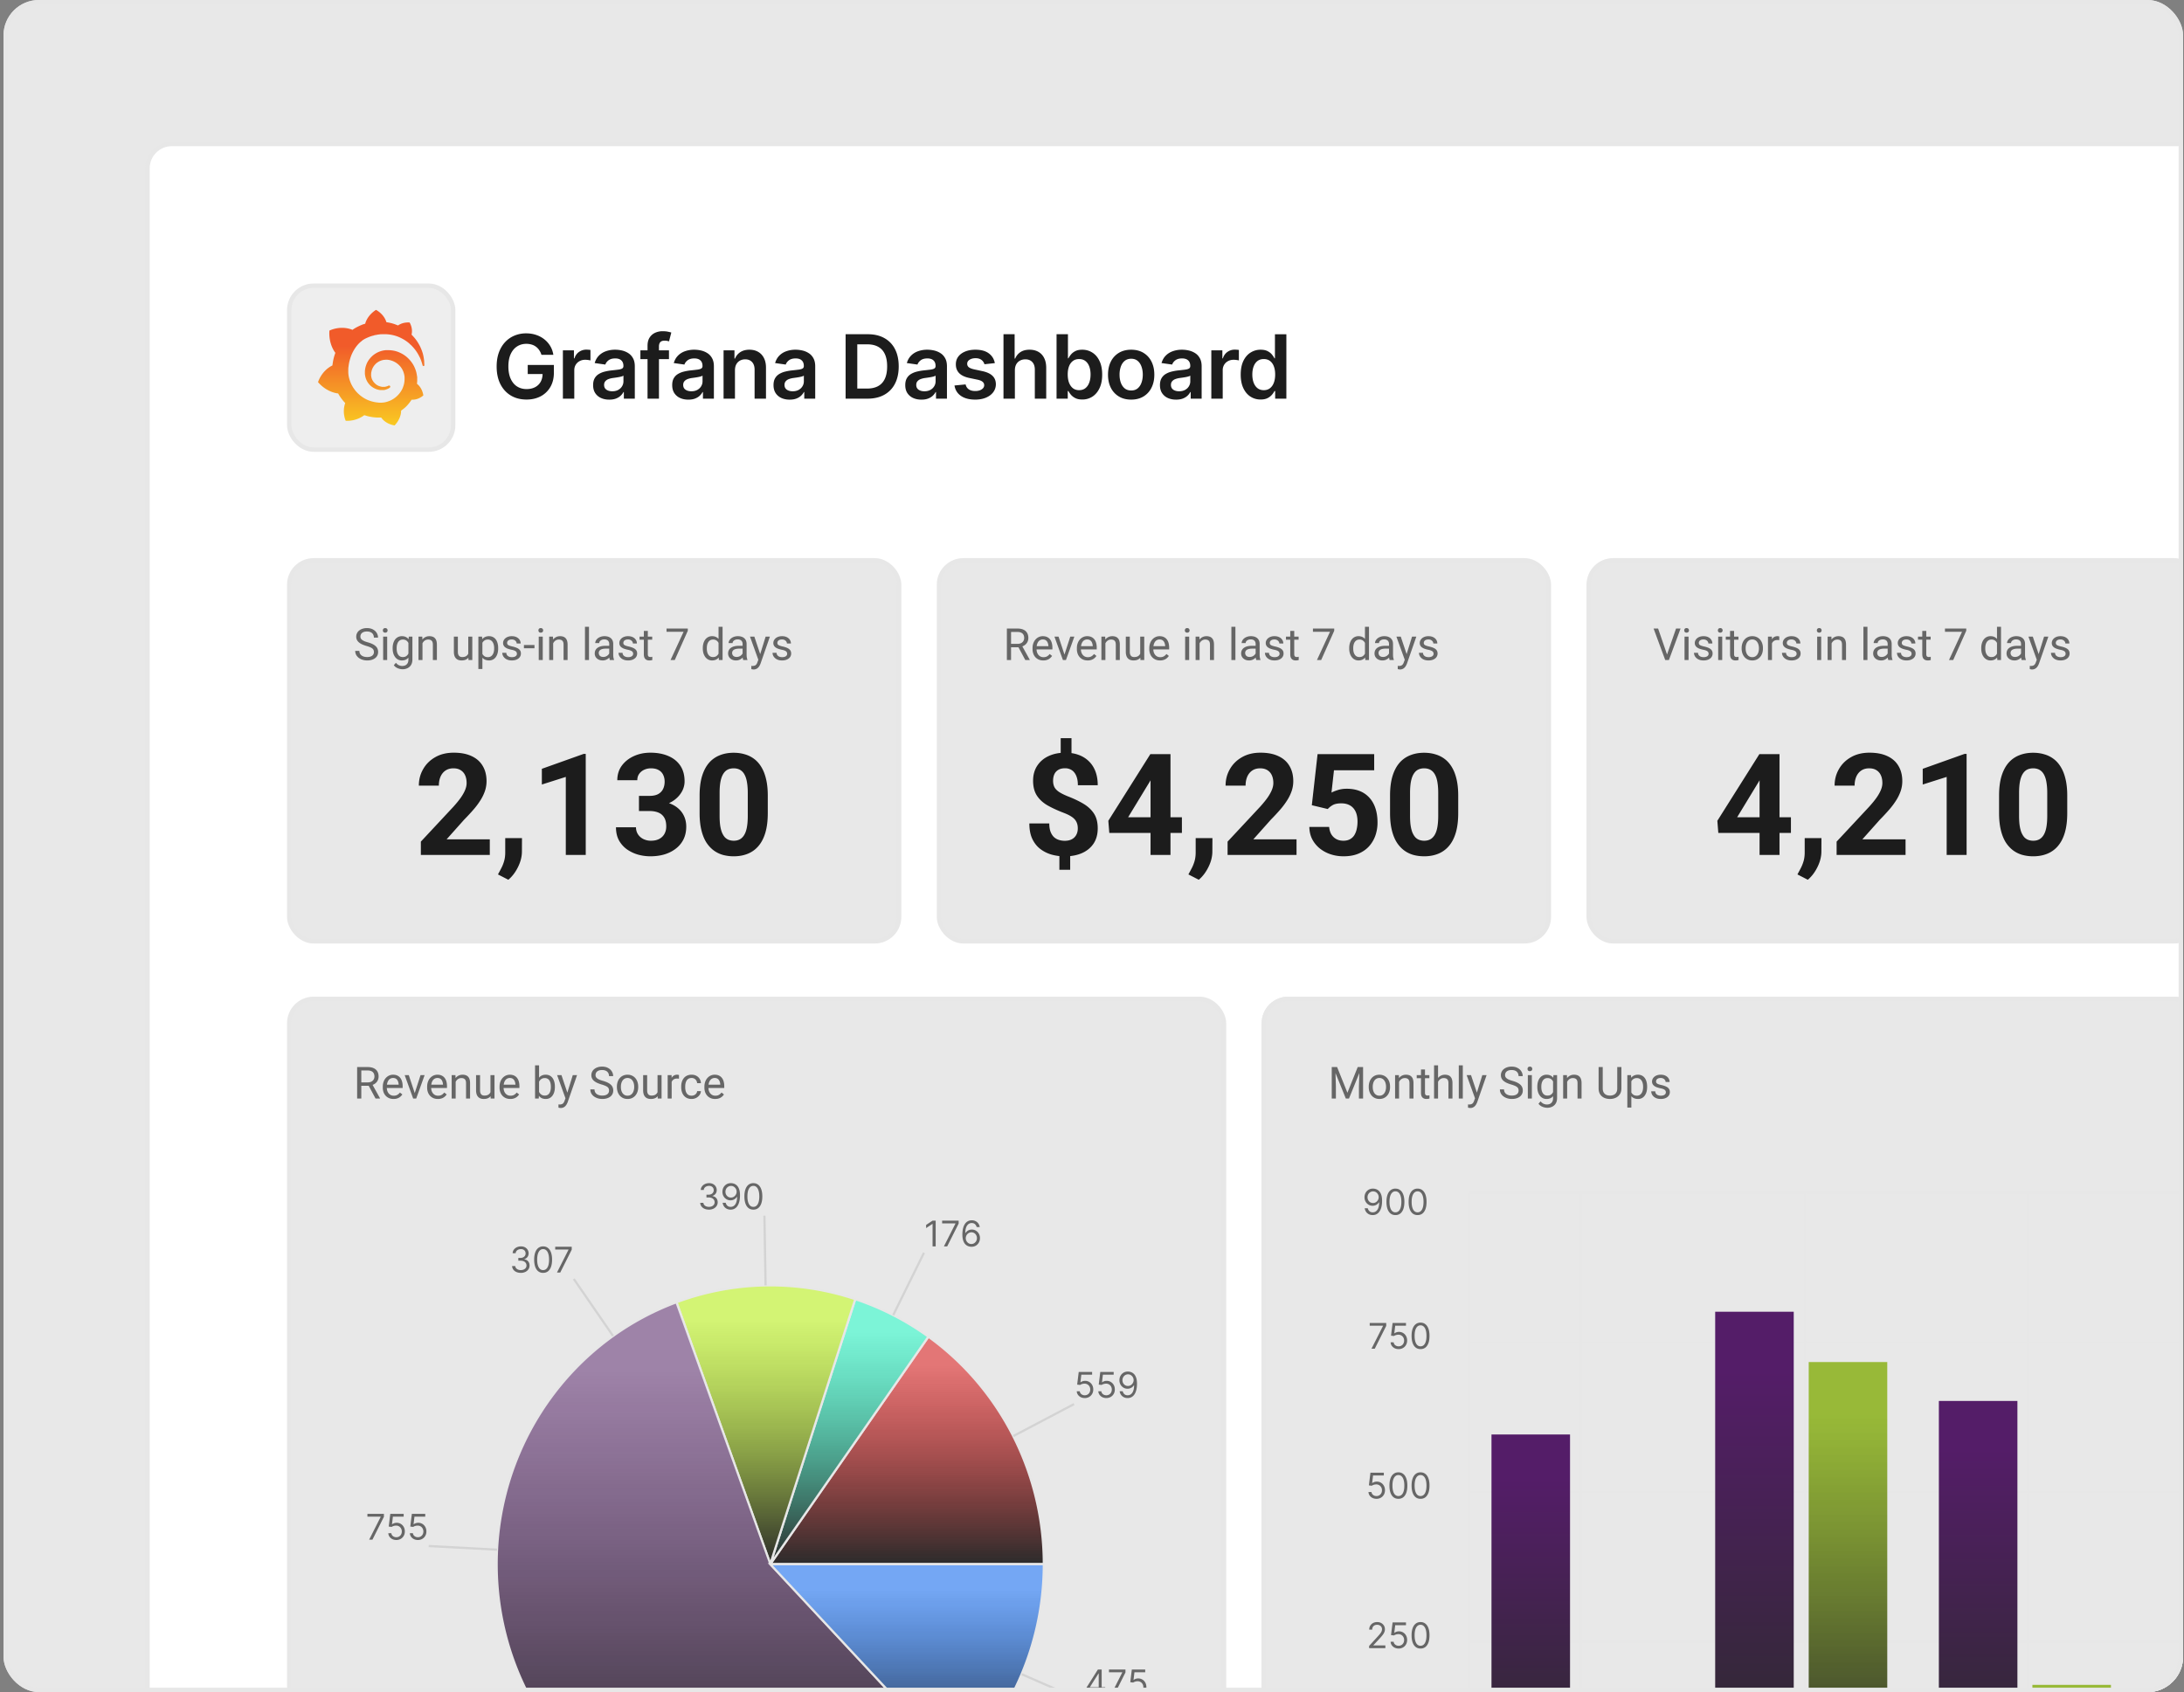
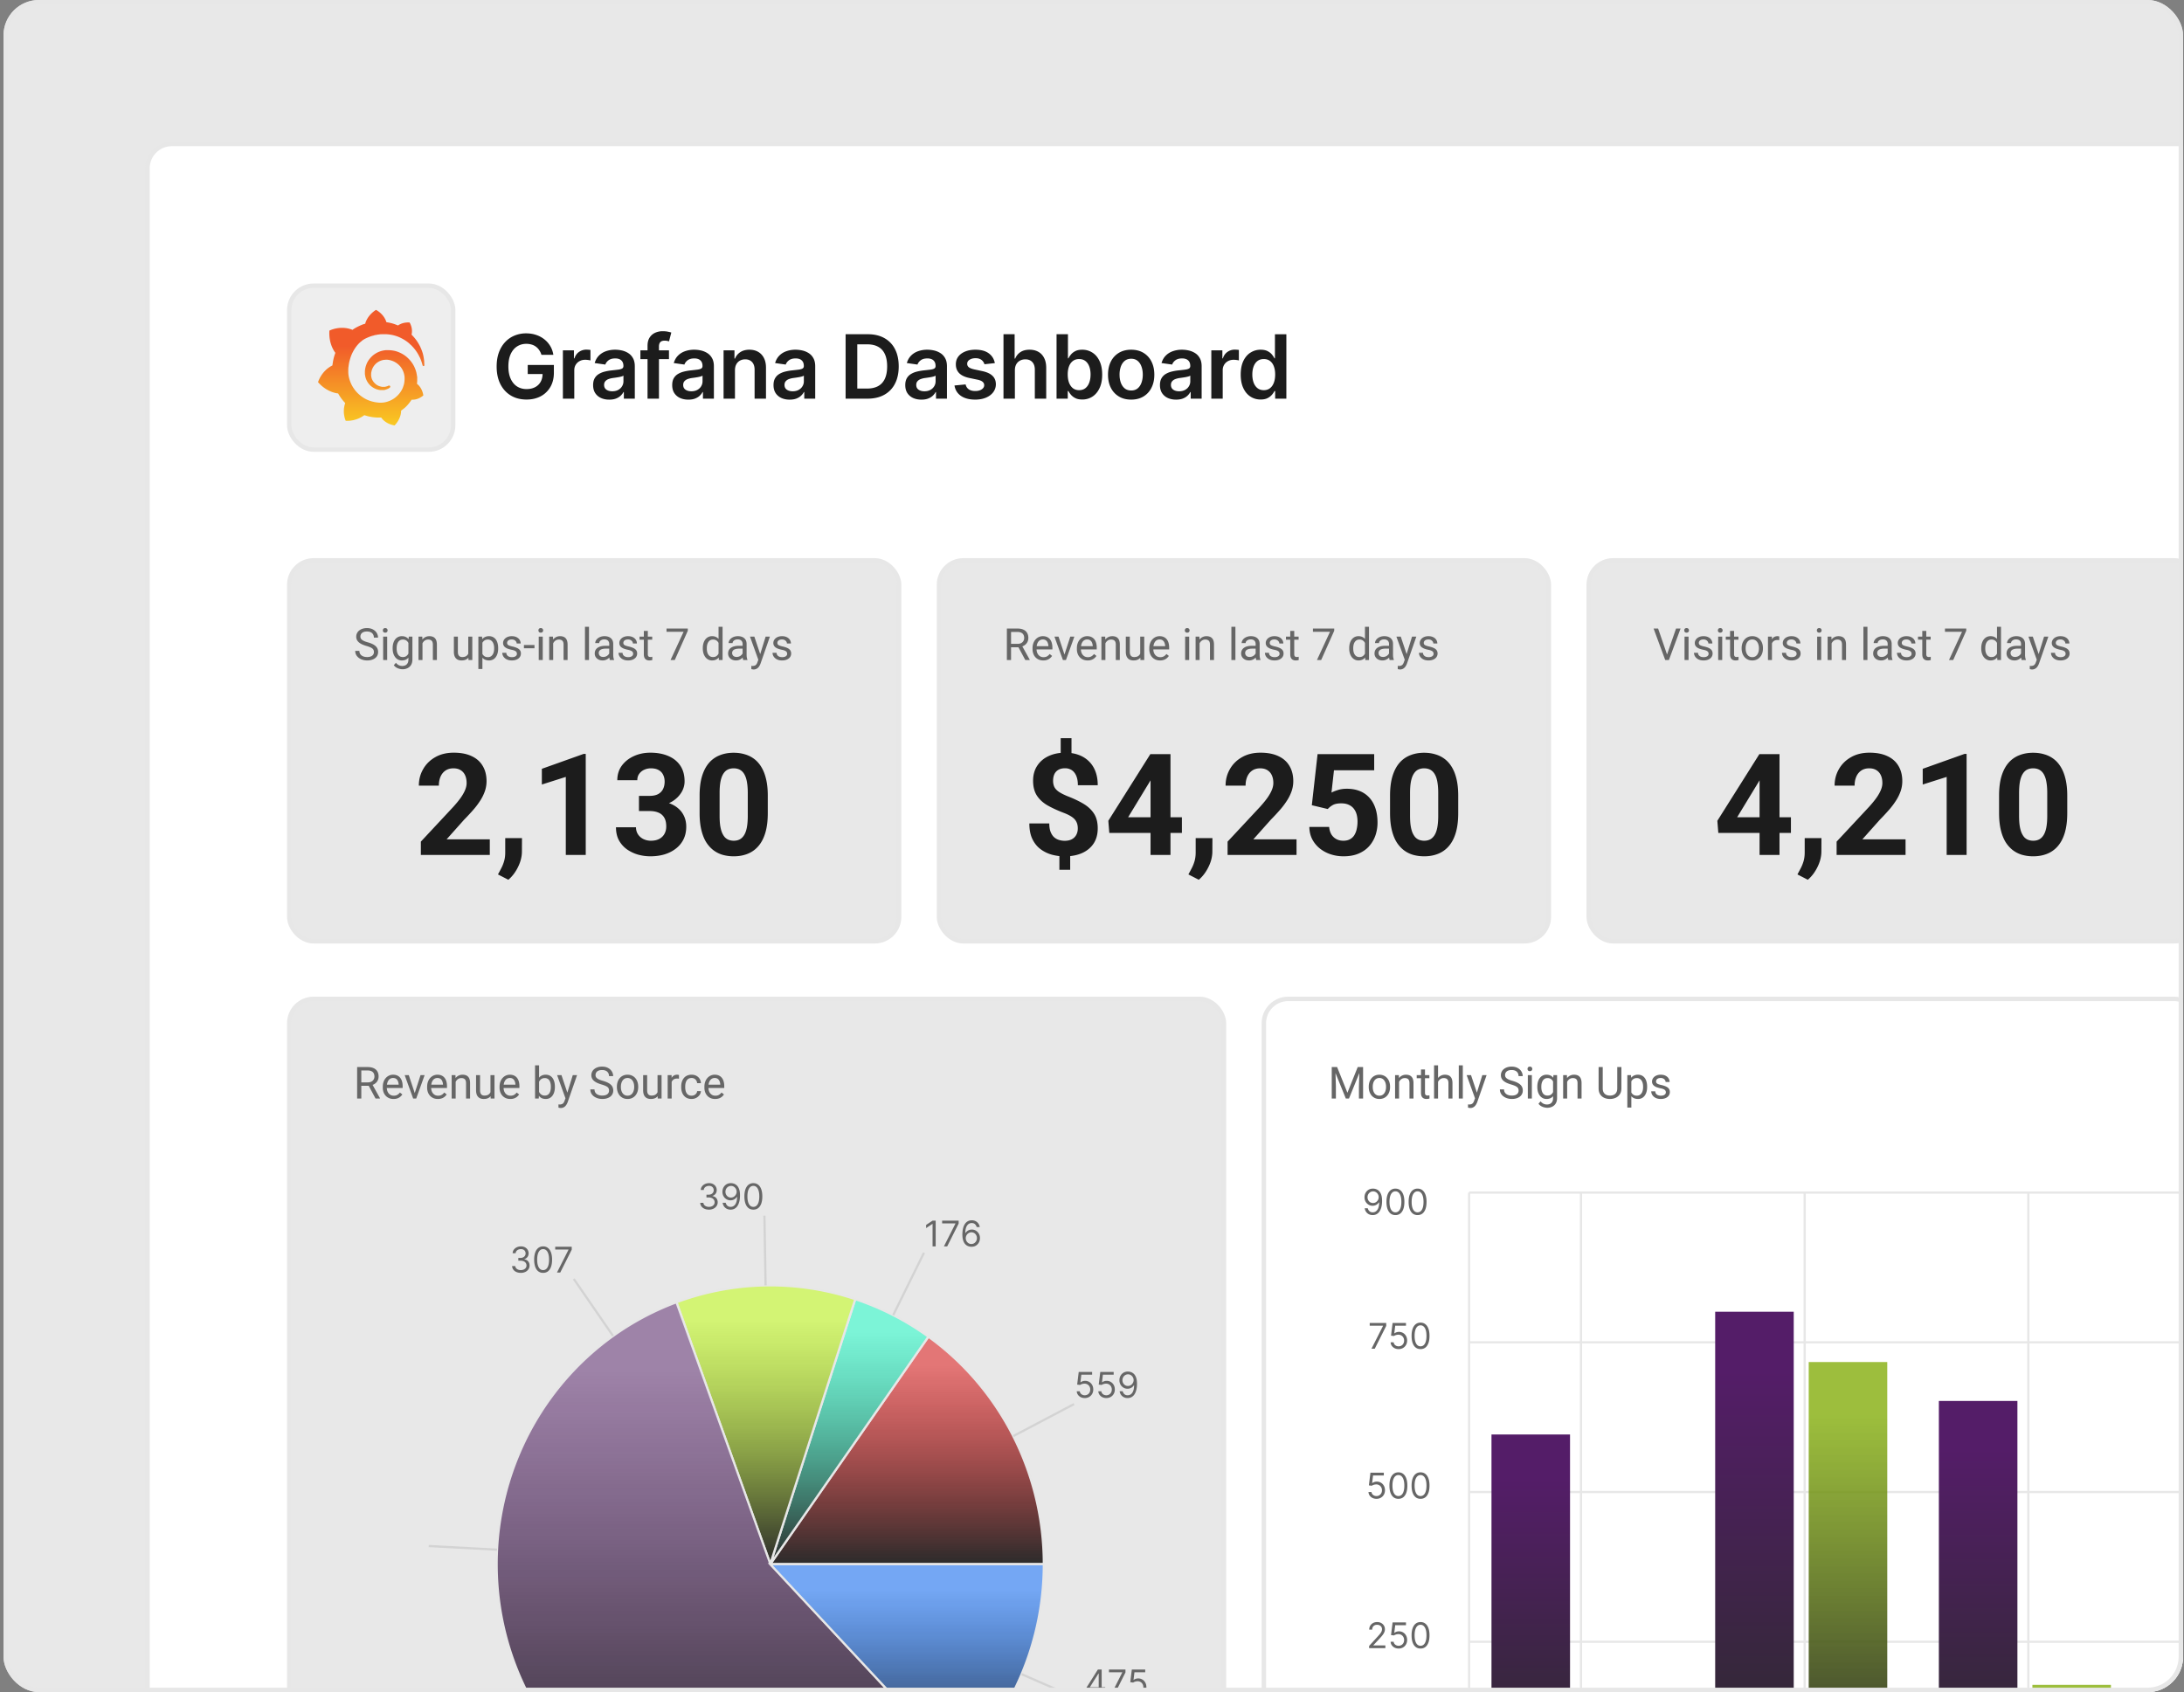
<svg xmlns="http://www.w3.org/2000/svg" width="493" height="382" fill="none">
  <rect width="100%" height="100%" fill="#808080" stroke="none" />
  <g clip-path="url(#a)">
    <rect x=".793" width="492" height="382" rx="8" fill="#E8E8E8" />
    <rect x="33.293" y="32.5" width="495" height="448" rx="5.5" fill="#fff" />
    <rect x="33.293" y="32.5" width="495" height="448" rx="5.5" stroke="#E7E7E7" />
    <rect x="65.293" y="64.5" width="37" height="37" rx="5.5" fill="#EEE" />
    <rect x="65.293" y="64.5" width="37" height="37" rx="5.5" stroke="#E7E7E7" />
    <path d="M95.747 81.507c-.047-.44-.116-.949-.255-1.504-.139-.556-.37-1.157-.671-1.805-.324-.625-.718-1.296-1.25-1.921-.208-.255-.44-.486-.671-.74.37-1.459-.44-2.732-.44-2.732-1.411-.092-2.29.44-2.615.671-.046-.023-.116-.046-.162-.07-.231-.092-.486-.184-.74-.277-.255-.07-.51-.162-.764-.208-.255-.07-.533-.116-.81-.162-.047 0-.093-.023-.14-.023-.6-1.944-2.36-2.778-2.36-2.778-2.013 1.296-2.407 3.032-2.407 3.032s0 .047-.023.093c-.116.023-.208.07-.324.093-.139.046-.3.092-.44.162-.138.069-.3.115-.44.185-.3.139-.578.277-.879.44a9.585 9.585 0 0 0-.81.509.284.284 0 0 1-.07-.047c-2.707-1.041-5.114.209-5.114.209-.208 2.892 1.088 4.698 1.342 5.022-.07.185-.115.347-.185.532-.208.648-.347 1.32-.44 2.013-.023.093-.023.209-.046.301-2.5 1.227-3.24 3.773-3.24 3.773 2.083 2.407 4.536 2.546 4.536 2.546.301.555.671 1.087 1.065 1.573.162.209.347.394.532.602-.764 2.176.116 4.004.116 4.004 2.337.093 3.865-1.018 4.189-1.273l.694.208c.718.186 1.458.301 2.176.324H86.049c1.088 1.574 3.032 1.782 3.032 1.782 1.366-1.458 1.458-2.87 1.458-3.193v-.14c.278-.208.556-.416.834-.647.555-.486 1.018-1.065 1.434-1.667.047-.046.07-.115.116-.162 1.55.093 2.638-.972 2.638-.972-.254-1.62-1.18-2.407-1.365-2.546l-.023-.023-.023-.023-.023-.023c0-.093.023-.185.023-.3.023-.186.023-.348.023-.533v-.672c0-.046 0-.092-.023-.138l-.023-.139-.023-.139c-.024-.185-.07-.347-.093-.532a6.856 6.856 0 0 0-.787-1.944 7.223 7.223 0 0 0-1.32-1.574 6.37 6.37 0 0 0-1.665-1.065 5.842 5.842 0 0 0-1.829-.509c-.3-.046-.625-.046-.926-.046H87.022c-.163.023-.325.046-.463.07a5.26 5.26 0 0 0-1.713.647c-.51.301-.949.695-1.32 1.135-.37.44-.647.902-.832 1.411a5.015 5.015 0 0 0-.324 1.505V84.377c0 .07 0 .116.023.185a3.962 3.962 0 0 0 .764 1.967c.277.37.578.648.925.88.347.231.695.393 1.065.509.37.116.717.162 1.041.139H86.675c.046 0 .092-.023.115-.023.046 0 .07-.023.116-.023.07-.024.162-.047.231-.07.14-.046.278-.116.417-.162.139-.07.254-.139.347-.208.023-.023.07-.046.093-.07a.26.26 0 0 0 .046-.37.323.323 0 0 0-.347-.07c-.023.024-.047.024-.093.047a1.61 1.61 0 0 1-.3.116c-.117.023-.232.07-.348.092-.07 0-.116.023-.185.023H86.28c-.023 0-.07 0-.093-.023a3.38 3.38 0 0 1-.787-.231 2.458 2.458 0 0 1-.717-.486 2.92 2.92 0 0 1-.579-.718 2.484 2.484 0 0 1-.3-.88c-.024-.161-.047-.323-.024-.485v-.255c0-.092.023-.162.047-.254a3.386 3.386 0 0 1 .995-1.875c.139-.139.278-.255.44-.347.162-.116.324-.208.486-.278.162-.07.347-.139.532-.185.185-.046.37-.093.555-.093.093 0 .186-.023.278-.023h.278a4.41 4.41 0 0 1 1.759.532c.74.417 1.365 1.042 1.736 1.806.185.37.323.787.393 1.227.023.115.023.208.046.323V85.697c0 .116-.023.232-.023.347-.023.116-.023.232-.046.347l-.07.348c-.046.231-.138.44-.208.67-.162.44-.393.857-.671 1.227a5.614 5.614 0 0 1-2.176 1.782c-.44.186-.88.348-1.342.417-.231.046-.463.07-.694.07H85.725c-.115 0-.254 0-.37-.024a7.97 7.97 0 0 1-1.481-.277 7.246 7.246 0 0 1-1.389-.556 7.56 7.56 0 0 1-2.29-1.898c-.302-.393-.58-.81-.81-1.25a7.588 7.588 0 0 1-.533-1.365 5.99 5.99 0 0 1-.232-1.435V83.382c0-.232.023-.486.07-.74.023-.255.07-.487.115-.741.047-.255.116-.486.186-.741.138-.486.3-.949.509-1.389.416-.879.949-1.666 1.574-2.29.162-.163.324-.302.509-.44.07-.07.231-.209.416-.325.186-.115.37-.231.579-.324.093-.046.185-.092.3-.138a1.13 1.13 0 0 1 .163-.07c.046-.023.092-.046.162-.07.208-.092.416-.161.625-.23.046-.024.115-.024.162-.047.046-.023.115-.023.162-.046a1.7 1.7 0 0 0 .324-.093c.046-.023.115-.023.162-.046.046 0 .115-.023.162-.023.046 0 .115-.023.162-.023l.092-.024.093-.023c.046 0 .116-.023.162-.023.07 0 .116-.023.185-.023.046 0 .139-.023.185-.023.046 0 .07 0 .116-.023h.162c.07 0 .116 0 .185-.023h.949c.416.023.833.069 1.227.138.786.14 1.55.394 2.221.741.671.324 1.296.74 1.806 1.18.023.023.069.047.092.093.023.023.07.046.093.093.07.046.115.115.185.162.07.046.116.115.185.162.046.069.116.115.162.185.231.231.44.486.625.717.37.486.671.972.903 1.435.023.023.023.046.046.093.023.023.023.046.046.092s.046.116.093.162c.023.046.046.116.07.162.022.047.045.116.069.162.092.209.162.417.23.625.117.324.186.602.255.833a.222.222 0 0 0 .209.162c.115 0 .185-.092.185-.208-.023-.278-.023-.579-.046-.926Z" fill="url(#b)" />
    <path d="M122.224 80.1a3.764 3.764 0 0 0-.491-1.03 3.153 3.153 0 0 0-.738-.789 2.98 2.98 0 0 0-.98-.49 4.095 4.095 0 0 0-1.208-.17c-.781 0-1.477.196-2.088.59-.611.392-1.091.97-1.442 1.732-.345.758-.518 1.681-.518 2.77 0 1.099.173 2.029.518 2.791.346.763.827 1.343 1.442 1.74.616.393 1.331.59 2.145.59.739 0 1.378-.142 1.918-.426a3.009 3.009 0 0 0 1.257-1.208c.293-.525.44-1.14.44-1.846l.597.092h-3.949v-2.06h5.902v1.748c0 1.245-.265 2.322-.796 3.231a5.432 5.432 0 0 1-2.187 2.102c-.928.488-1.993.732-3.196.732-1.34 0-2.517-.3-3.53-.902-1.008-.606-1.797-1.466-2.365-2.578-.563-1.118-.845-2.443-.845-3.977 0-1.175.166-2.224.497-3.147.336-.923.805-1.707 1.406-2.35a5.99 5.99 0 0 1 2.117-1.478 6.736 6.736 0 0 1 2.642-.511c.805 0 1.555.118 2.251.355a5.97 5.97 0 0 1 1.854.994c.544.431.992.942 1.342 1.534.351.592.58 1.246.689 1.96h-2.684Zm4.839 9.9V79.09h2.493v1.82h.114c.199-.63.54-1.116 1.022-1.457a2.816 2.816 0 0 1 1.669-.518c.143 0 .301.007.476.021.18.01.329.026.448.05v2.365a2.715 2.715 0 0 0-.519-.1 4.776 4.776 0 0 0-.674-.05c-.469 0-.891.102-1.265.306-.369.199-.66.476-.873.831-.213.355-.32.765-.32 1.229V90h-2.571Zm10.474.22c-.692 0-1.314-.123-1.868-.37a3.05 3.05 0 0 1-1.307-1.107c-.317-.488-.476-1.09-.476-1.804 0-.616.114-1.125.341-1.527.227-.403.538-.725.931-.966a4.687 4.687 0 0 1 1.328-.547c.497-.128 1.011-.22 1.541-.277a60.33 60.33 0 0 0 1.555-.177c.398-.057.687-.142.867-.256.184-.118.277-.3.277-.547v-.043c0-.535-.159-.949-.476-1.243-.317-.293-.774-.44-1.371-.44-.63 0-1.129.138-1.498.412-.365.275-.611.6-.739.973l-2.401-.34c.19-.664.502-1.218.938-1.663.435-.45.968-.786 1.598-1.008a6.114 6.114 0 0 1 2.088-.341 6.81 6.81 0 0 1 1.57.184c.52.124.996.327 1.427.611.431.28.777.66 1.037 1.144.265.483.398 1.086.398 1.81V90h-2.472v-1.499h-.085a3.138 3.138 0 0 1-.661.853c-.279.26-.632.47-1.058.632-.421.156-.916.234-1.484.234Zm.667-1.889c.516 0 .964-.102 1.343-.305.379-.209.67-.483.873-.824.209-.341.313-.713.313-1.115V84.8c-.081.066-.218.128-.412.185-.19.057-.403.106-.639.149-.237.043-.471.08-.703.114l-.604.085a4.484 4.484 0 0 0-1.03.255 1.71 1.71 0 0 0-.717.498c-.175.208-.263.478-.263.81 0 .473.173.83.518 1.072.346.241.786.362 1.321.362Zm12.804-9.24v1.989h-6.449v-1.99h6.449ZM146.171 90V78.061c0-.734.151-1.345.454-1.832.308-.488.72-.853 1.236-1.094a4.007 4.007 0 0 1 1.719-.362c.445 0 .84.035 1.186.106s.601.135.767.192l-.511 1.989a4.435 4.435 0 0 0-.412-.1 2.495 2.495 0 0 0-.554-.057c-.478 0-.817.116-1.016.348-.194.228-.291.554-.291.98V90h-2.578Zm9.218.22c-.691 0-1.314-.123-1.868-.37a3.05 3.05 0 0 1-1.307-1.107c-.317-.488-.475-1.09-.475-1.804 0-.616.113-1.125.34-1.527.228-.403.538-.725.931-.966a4.7 4.7 0 0 1 1.328-.547c.497-.128 1.011-.22 1.541-.277a61.014 61.014 0 0 0 1.556-.177c.397-.057.686-.142.866-.256.185-.118.277-.3.277-.547v-.043c0-.535-.159-.949-.476-1.243-.317-.293-.774-.44-1.371-.44-.629 0-1.129.138-1.498.412-.365.275-.611.6-.739.973l-2.4-.34c.189-.664.502-1.218.937-1.663.436-.45.968-.786 1.598-1.008a6.114 6.114 0 0 1 2.088-.341c.526 0 1.049.061 1.57.184.521.124.997.327 1.427.611.431.28.777.66 1.037 1.144.265.483.398 1.086.398 1.81V90h-2.472v-1.499h-.085a3.133 3.133 0 0 1-.66.853c-.28.26-.632.47-1.058.632-.422.156-.917.234-1.485.234Zm.668-1.889c.516 0 .963-.102 1.342-.305.379-.209.67-.483.874-.824.208-.341.312-.713.312-1.115V84.8c-.08.066-.218.128-.412.185a5.792 5.792 0 0 1-.639.149c-.237.043-.471.08-.703.114l-.604.085a4.497 4.497 0 0 0-1.03.255 1.71 1.71 0 0 0-.717.498c-.175.208-.263.478-.263.81 0 .473.173.83.519 1.072.345.241.786.362 1.321.362Zm9.848-4.723V90h-2.571V79.09h2.458v1.855h.128c.25-.611.651-1.096 1.2-1.456.554-.36 1.238-.54 2.052-.54.753 0 1.409.16 1.968.483.563.322.999.788 1.307 1.399.312.61.466 1.352.461 2.223V90h-2.571v-6.548c0-.73-.189-1.3-.568-1.712-.374-.412-.893-.618-1.555-.618-.45 0-.85.1-1.201.299a2.065 2.065 0 0 0-.816.845c-.195.369-.292.816-.292 1.342Zm12.356 6.612c-.691 0-1.314-.123-1.868-.37a3.05 3.05 0 0 1-1.307-1.107c-.317-.488-.476-1.09-.476-1.804 0-.616.114-1.125.341-1.527.228-.403.538-.725.931-.966a4.687 4.687 0 0 1 1.328-.547c.497-.128 1.011-.22 1.541-.277a60.33 60.33 0 0 0 1.555-.177c.398-.057.687-.142.867-.256.185-.118.277-.3.277-.547v-.043c0-.535-.159-.949-.476-1.243-.317-.293-.774-.44-1.371-.44-.629 0-1.129.138-1.498.412-.365.275-.611.6-.739.973l-2.4-.34c.189-.664.501-1.218.937-1.663.436-.45.968-.786 1.598-1.008a6.114 6.114 0 0 1 2.088-.341c.526 0 1.049.061 1.57.184.521.124.996.327 1.427.611.431.28.777.66 1.037 1.144.265.483.398 1.086.398 1.81V90h-2.472v-1.499h-.085a3.133 3.133 0 0 1-.66.853c-.28.26-.632.47-1.059.632-.421.156-.916.234-1.484.234Zm.668-1.889c.516 0 .963-.102 1.342-.305.379-.209.67-.483.874-.824.208-.341.312-.713.312-1.115V84.8c-.08.066-.218.128-.412.185a5.792 5.792 0 0 1-.639.149c-.237.043-.471.08-.703.114l-.604.085a4.497 4.497 0 0 0-1.03.255 1.71 1.71 0 0 0-.717.498c-.175.208-.263.478-.263.81 0 .473.173.83.519 1.072.345.241.786.362 1.321.362ZM195.81 90h-4.929V75.454h5.028c1.444 0 2.685.292 3.722.874a5.839 5.839 0 0 1 2.4 2.493c.559 1.084.838 2.382.838 3.892 0 1.515-.281 2.817-.845 3.906a5.837 5.837 0 0 1-2.422 2.507c-1.051.583-2.315.874-3.792.874Zm-2.294-2.28h2.166c1.013 0 1.858-.184 2.535-.554.677-.374 1.186-.93 1.527-1.669.341-.743.512-1.671.512-2.784 0-1.113-.171-2.036-.512-2.77-.341-.739-.845-1.29-1.512-1.655-.663-.369-1.487-.554-2.472-.554h-2.244v9.986Zm14.483 2.5c-.692 0-1.314-.123-1.868-.37a3.045 3.045 0 0 1-1.307-1.107c-.317-.488-.476-1.09-.476-1.804 0-.616.114-1.125.341-1.527.227-.403.537-.725.93-.966a4.7 4.7 0 0 1 1.328-.547c.498-.128 1.011-.22 1.542-.277a60.855 60.855 0 0 0 1.555-.177c.398-.057.687-.142.866-.256.185-.118.277-.3.277-.547v-.043c0-.535-.158-.949-.475-1.243-.318-.293-.775-.44-1.371-.44-.63 0-1.129.138-1.499.412-.364.275-.611.6-.738.973l-2.401-.34c.189-.664.502-1.218.938-1.663.435-.45.968-.786 1.598-1.008a6.106 6.106 0 0 1 2.088-.341c.525 0 1.048.061 1.569.184.521.124.997.327 1.428.611.431.28.776.66 1.037 1.144.265.483.397 1.086.397 1.81V90h-2.471v-1.499h-.085a3.158 3.158 0 0 1-.661.853c-.279.26-.632.47-1.058.632-.422.156-.916.234-1.484.234Zm.667-1.889c.516 0 .964-.102 1.342-.305.379-.209.67-.483.874-.824.208-.341.313-.713.313-1.115V84.8c-.081.066-.218.128-.412.185-.19.057-.403.106-.64.149-.236.043-.471.08-.703.114l-.603.085a4.484 4.484 0 0 0-1.03.255 1.719 1.719 0 0 0-.718.498c-.175.208-.262.478-.262.81 0 .473.172.83.518 1.072.346.241.786.362 1.321.362Zm15.9-6.357-2.344.256a1.874 1.874 0 0 0-.348-.668 1.733 1.733 0 0 0-.653-.504c-.275-.128-.611-.192-1.009-.192-.535 0-.985.117-1.349.349-.36.231-.538.532-.533.901a.942.942 0 0 0 .348.775c.242.198.639.362 1.193.49l1.861.397c1.032.223 1.799.576 2.301 1.059.507.483.762 1.115.767 1.896a2.972 2.972 0 0 1-.603 1.818c-.393.521-.94.928-1.641 1.222-.701.293-1.506.44-2.415.44-1.335 0-2.41-.28-3.224-.838-.815-.563-1.3-1.347-1.456-2.35l2.507-.242c.113.492.355.864.724 1.115.37.25.85.376 1.442.376.611 0 1.101-.125 1.47-.376.374-.251.561-.561.561-.93 0-.313-.12-.571-.362-.775-.237-.203-.606-.36-1.108-.469l-1.861-.39c-1.046-.218-1.82-.585-2.322-1.101-.502-.52-.751-1.179-.746-1.975-.005-.672.178-1.254.547-1.747.374-.497.893-.88 1.555-1.15.668-.275 1.437-.412 2.309-.412 1.278 0 2.284.272 3.018.817.739.544 1.196 1.28 1.371 2.208Zm4.525 1.634V90h-2.571V75.454h2.514v5.49h.128c.256-.615.651-1.1 1.186-1.455.54-.36 1.227-.54 2.06-.54.758 0 1.418.159 1.982.476.563.317.999.781 1.306 1.392.313.61.469 1.356.469 2.237V90h-2.571v-6.548c0-.734-.189-1.305-.568-1.712-.374-.412-.9-.618-1.577-.618-.454 0-.862.1-1.221.299a2.084 2.084 0 0 0-.838.845c-.199.369-.299.816-.299 1.342ZM238.499 90V75.454h2.572v5.44h.106a4.78 4.78 0 0 1 .561-.844 2.98 2.98 0 0 1 .98-.774c.412-.218.938-.327 1.577-.327.843 0 1.603.215 2.28.646.682.426 1.221 1.058 1.619 1.897.403.833.604 1.855.604 3.068 0 1.198-.197 2.216-.59 3.054-.393.838-.928 1.477-1.605 1.917-.677.44-1.444.66-2.301.66-.625 0-1.143-.103-1.555-.312a3.168 3.168 0 0 1-.995-.753 4.864 4.864 0 0 1-.575-.845h-.149V90h-2.529Zm2.522-5.454c0 .705.099 1.323.298 1.853.204.53.495.945.874 1.243.383.294.847.44 1.392.44.568 0 1.044-.151 1.427-.454.384-.308.673-.727.867-1.257.199-.535.298-1.144.298-1.825 0-.678-.097-1.279-.291-1.805-.194-.525-.483-.937-.867-1.235-.383-.299-.861-.448-1.434-.448-.55 0-1.016.145-1.399.433-.384.29-.675.694-.874 1.215-.194.52-.291 1.134-.291 1.84Zm14.321 5.667c-1.065 0-1.989-.234-2.77-.703a4.776 4.776 0 0 1-1.818-1.967c-.426-.843-.639-1.828-.639-2.955s.213-2.114.639-2.962a4.767 4.767 0 0 1 1.818-1.974c.781-.469 1.705-.703 2.77-.703s1.989.234 2.77.703a4.719 4.719 0 0 1 1.811 1.974c.431.848.646 1.835.646 2.962 0 1.127-.215 2.112-.646 2.955a4.728 4.728 0 0 1-1.811 1.967c-.781.469-1.705.703-2.77.703Zm.014-2.06c.578 0 1.061-.158 1.449-.475.388-.322.677-.753.867-1.293.194-.54.291-1.141.291-1.804 0-.668-.097-1.271-.291-1.811-.19-.545-.479-.978-.867-1.3-.388-.322-.871-.483-1.449-.483-.592 0-1.084.161-1.477.483-.388.322-.679.755-.874 1.3a5.455 5.455 0 0 0-.284 1.811c0 .663.095 1.264.284 1.804.195.54.486.97.874 1.293.393.317.885.475 1.477.475Zm10.135 2.067c-.692 0-1.314-.123-1.868-.37a3.05 3.05 0 0 1-1.307-1.107c-.317-.488-.476-1.09-.476-1.804 0-.616.114-1.125.341-1.527.227-.403.537-.725.93-.966a4.694 4.694 0 0 1 1.329-.547 10.78 10.78 0 0 1 1.541-.277 60.855 60.855 0 0 0 1.555-.177c.398-.057.687-.142.867-.256.184-.118.277-.3.277-.547v-.043c0-.535-.159-.949-.476-1.243-.317-.293-.774-.44-1.371-.44-.63 0-1.129.138-1.499.412-.364.275-.61.6-.738.973l-2.401-.34c.19-.664.502-1.218.938-1.663.435-.45.968-.786 1.598-1.008a6.106 6.106 0 0 1 2.088-.341c.525 0 1.049.061 1.569.184.521.124.997.327 1.428.611.431.28.776.66 1.037 1.144.265.483.398 1.086.398 1.81V90h-2.472v-1.499h-.085a3.138 3.138 0 0 1-.661.853c-.279.26-.632.47-1.058.632-.421.156-.916.234-1.484.234Zm.667-1.889c.516 0 .964-.102 1.343-.305.378-.209.67-.483.873-.824.209-.341.313-.713.313-1.115V84.8c-.081.066-.218.128-.412.185-.19.057-.403.106-.639.149-.237.043-.472.08-.704.114l-.603.085a4.484 4.484 0 0 0-1.03.255 1.71 1.71 0 0 0-.717.498c-.176.208-.263.478-.263.81 0 .473.173.83.518 1.072.346.241.786.362 1.321.362ZM273.436 90V79.09h2.493v1.82h.113c.199-.63.54-1.116 1.023-1.457a2.816 2.816 0 0 1 1.669-.518c.142 0 .301.007.476.021.18.01.329.026.447.05v2.365a2.684 2.684 0 0 0-.518-.1 4.779 4.779 0 0 0-.675-.05c-.468 0-.89.102-1.264.306-.369.199-.66.476-.874.831a2.341 2.341 0 0 0-.319 1.229V90h-2.571Zm11.129.192c-.857 0-1.624-.22-2.302-.66-.677-.441-1.212-1.08-1.605-1.918-.393-.838-.589-1.856-.589-3.054 0-1.213.199-2.235.596-3.069.403-.838.945-1.47 1.627-1.896a4.18 4.18 0 0 1 2.28-.646c.639 0 1.165.109 1.576.327.412.213.739.47.981.774.241.298.428.58.561.845h.106v-5.44h2.578V90h-2.528v-1.719h-.156a4.415 4.415 0 0 1-.576.845 3.163 3.163 0 0 1-.994.753c-.412.209-.93.313-1.555.313Zm.717-2.11c.544 0 1.008-.146 1.392-.44.384-.298.675-.712.874-1.243.198-.53.298-1.148.298-1.853 0-.706-.1-1.32-.298-1.84-.195-.52-.483-.926-.867-1.215-.379-.288-.845-.433-1.399-.433-.573 0-1.051.15-1.435.448-.383.298-.672.71-.866 1.236-.194.525-.291 1.126-.291 1.803 0 .682.097 1.29.291 1.826.199.53.49.95.873 1.257.389.303.865.454 1.428.454Z" fill="#1C1C1C" />
    <rect x="65.293" y="126.5" width="137.667" height="86" rx="5.5" fill="#E8E8E8" />
    <rect x="65.293" y="126.5" width="137.667" height="86" rx="5.5" stroke="#E7E7E7" />
    <path d="M84.407 147.203c0-.166-.026-.312-.078-.439a.832.832 0 0 0-.264-.352 2.093 2.093 0 0 0-.517-.298 7.368 7.368 0 0 0-.83-.288 7.598 7.598 0 0 1-.952-.347 3.318 3.318 0 0 1-.728-.444 1.75 1.75 0 0 1-.464-.571 1.628 1.628 0 0 1-.16-.737 1.73 1.73 0 0 1 .658-1.377 2.37 2.37 0 0 1 .767-.411c.296-.097.627-.146.991-.146.534 0 .986.103 1.358.308.374.201.659.467.854.795.195.326.293.674.293 1.045h-.938c0-.267-.056-.503-.17-.708a1.178 1.178 0 0 0-.518-.488c-.231-.12-.524-.181-.879-.181-.335 0-.612.051-.83.152-.218.101-.38.237-.488.41a1.121 1.121 0 0 0-.156.591c0 .15.03.286.092.41.065.12.165.233.298.337.137.104.31.2.518.288.211.088.464.172.757.254.403.114.751.241 1.044.381.293.14.534.298.723.473.192.173.334.37.425.591.094.218.142.466.142.742 0 .29-.06.552-.176.786a1.705 1.705 0 0 1-.503.601c-.218.166-.48.295-.786.386a3.634 3.634 0 0 1-1.016.132c-.329 0-.653-.046-.972-.137a2.899 2.899 0 0 1-.864-.41 2.156 2.156 0 0 1-.62-.674 1.87 1.87 0 0 1-.23-.938h.938c0 .245.047.455.142.63.094.173.223.316.385.43.166.114.353.199.562.254.211.052.431.078.659.078.329 0 .607-.046.835-.137.228-.091.4-.221.518-.39.12-.17.18-.37.18-.601Zm2.993-3.486V149h-.908v-5.283h.908Zm-.976-1.402c0-.146.044-.27.132-.371.09-.101.224-.151.4-.151.173 0 .304.05.396.151a.524.524 0 0 1 .141.371c0 .14-.047.261-.141.362-.092.097-.223.146-.396.146-.176 0-.31-.049-.4-.146a.534.534 0 0 1-.132-.362Zm5.85 1.402h.82v5.171c0 .465-.095.862-.283 1.191a1.841 1.841 0 0 1-.792.747 2.5 2.5 0 0 1-1.162.259 2.83 2.83 0 0 1-.644-.088 2.582 2.582 0 0 1-.723-.288 1.8 1.8 0 0 1-.59-.542l.473-.537c.221.267.453.452.693.557.245.104.485.156.723.156.287 0 .534-.054.742-.161.209-.108.37-.267.484-.479.117-.208.175-.465.175-.771v-4.053l.083-1.162Zm-3.638 2.7v-.103c0-.403.047-.769.141-1.098.098-.332.236-.617.415-.855a1.87 1.87 0 0 1 1.529-.742c.332 0 .621.059.869.176.25.114.462.281.635.503.175.218.314.482.415.791.1.309.17.659.21 1.05v.449a4.601 4.601 0 0 1-.21 1.045c-.101.309-.24.573-.415.791a1.736 1.736 0 0 1-.635.503c-.25.114-.544.171-.88.171a1.831 1.831 0 0 1-1.513-.762 2.659 2.659 0 0 1-.42-.85 3.856 3.856 0 0 1-.141-1.069Zm.903-.103v.103c0 .264.026.511.078.742.055.231.138.435.25.611.113.175.258.314.434.415.176.097.385.146.63.146.3 0 .547-.063.742-.19.195-.127.35-.295.464-.503a2.92 2.92 0 0 0 .273-.679v-1.177a2.399 2.399 0 0 0-.166-.517 1.598 1.598 0 0 0-.283-.45 1.227 1.227 0 0 0-.425-.317 1.411 1.411 0 0 0-.596-.117c-.247 0-.46.052-.64.156-.175.101-.32.241-.434.42-.11.176-.194.381-.249.615a3.372 3.372 0 0 0-.078.742Zm5.83-1.469V149h-.903v-5.283h.854l.05 1.128Zm-.215 1.313-.376-.014c.004-.362.057-.695.161-1.001.105-.31.251-.578.44-.806.189-.228.413-.404.674-.527.263-.127.555-.191.874-.191.26 0 .494.036.703.108.208.068.386.179.532.332.15.153.264.351.342.595.078.241.117.536.117.884V149h-.908v-3.472c0-.276-.04-.498-.122-.664a.752.752 0 0 0-.357-.366 1.282 1.282 0 0 0-.576-.117 1.341 1.341 0 0 0-1.089.532 1.975 1.975 0 0 0-.415 1.245Zm10.552 1.621v-4.062h.908V149h-.864l-.044-1.221Zm.171-1.113.376-.01c0 .352-.038.677-.112.977a2.099 2.099 0 0 1-.352.771 1.668 1.668 0 0 1-.64.513c-.263.12-.584.181-.961.181-.258 0-.494-.038-.709-.113a1.419 1.419 0 0 1-.546-.346 1.589 1.589 0 0 1-.357-.611 2.948 2.948 0 0 1-.122-.903v-3.408h.903v3.418c0 .237.026.434.079.591a.975.975 0 0 0 .219.366c.095.088.199.15.313.185.117.036.237.054.361.054.384 0 .689-.073.913-.22.225-.149.386-.35.484-.6.1-.254.151-.536.151-.845Zm3.018-1.934v6.299h-.909v-7.314h.83l.079 1.015Zm3.559 1.582v.103c0 .384-.045.741-.137 1.069a2.62 2.62 0 0 1-.4.85 1.819 1.819 0 0 1-.64.561 1.844 1.844 0 0 1-.874.201 2.24 2.24 0 0 1-.888-.166 1.749 1.749 0 0 1-.655-.484 2.452 2.452 0 0 1-.429-.761 4.371 4.371 0 0 1-.215-1.001v-.547c.039-.391.112-.741.22-1.05.107-.309.249-.573.424-.791a1.74 1.74 0 0 1 .65-.503 2.08 2.08 0 0 1 .879-.176c.332 0 .626.065.883.195.258.127.474.31.65.547.176.238.307.523.395.855.092.329.137.695.137 1.098Zm-.908.103v-.103a3.2 3.2 0 0 0-.083-.742 1.877 1.877 0 0 0-.259-.615 1.234 1.234 0 0 0-.439-.42 1.254 1.254 0 0 0-.64-.156c-.228 0-.426.039-.596.117a1.301 1.301 0 0 0-.425.317c-.117.131-.213.28-.288.45a2.628 2.628 0 0 0-.161.517v1.265c.065.228.157.443.274.644.117.199.273.36.468.484.196.12.442.18.738.18.244 0 .454-.05.63-.151.179-.104.325-.246.439-.425.117-.179.204-.384.259-.615.055-.234.083-.483.083-.747Zm5.137 1.182a.769.769 0 0 0-.088-.362c-.056-.114-.171-.216-.347-.307-.172-.095-.433-.176-.781-.244a6.335 6.335 0 0 1-.796-.22 2.417 2.417 0 0 1-.601-.308 1.294 1.294 0 0 1-.376-.425 1.18 1.18 0 0 1-.132-.571c0-.208.046-.405.137-.591.095-.185.226-.35.396-.493.172-.143.379-.255.62-.337.241-.081.509-.122.806-.122.423 0 .784.075 1.083.225.3.149.529.35.689.6.159.248.239.523.239.826h-.903a.772.772 0 0 0-.132-.425.975.975 0 0 0-.376-.347 1.215 1.215 0 0 0-.6-.137c-.251 0-.455.039-.611.118a.775.775 0 0 0-.337.288.725.725 0 0 0-.053.634.569.569 0 0 0 .185.21c.088.062.212.121.371.176.16.055.363.111.611.166a4.97 4.97 0 0 1 1.069.352c.28.136.488.304.625.503.137.198.205.439.205.722a1.396 1.396 0 0 1-.562 1.133 2.047 2.047 0 0 1-.644.322 2.878 2.878 0 0 1-.835.113c-.466 0-.859-.083-1.182-.249a1.826 1.826 0 0 1-.732-.645 1.543 1.543 0 0 1-.249-.835h.908c.013.248.085.444.215.591.13.143.29.246.478.308.189.058.376.087.562.087.247 0 .454-.032.62-.097a.866.866 0 0 0 .386-.269.621.621 0 0 0 .132-.39Zm3.969-1.993v.743h-2.382v-.743h2.382Zm1.866-1.889V149h-.909v-5.283h.909Zm-.977-1.402c0-.146.044-.27.132-.371.091-.101.224-.151.4-.151.173 0 .305.05.396.151a.525.525 0 0 1 .141.371c0 .14-.047.261-.141.362-.091.097-.223.146-.396.146-.176 0-.309-.049-.4-.146a.533.533 0 0 1-.132-.362Zm3.33 2.53V149h-.903v-5.283h.854l.049 1.128Zm-.215 1.313-.376-.014c.004-.362.057-.695.161-1.001.105-.31.251-.578.44-.806.189-.228.413-.404.674-.527.263-.127.555-.191.874-.191.26 0 .495.036.703.108.208.068.386.179.532.332.15.153.264.351.342.595a2.9 2.9 0 0 1 .117.884V149h-.908v-3.472c0-.276-.041-.498-.122-.664a.752.752 0 0 0-.357-.366 1.28 1.28 0 0 0-.576-.117c-.224 0-.43.047-.615.141-.182.095-.34.225-.474.391a1.981 1.981 0 0 0-.415 1.245Zm8.301-4.658v7.5h-.908v-7.5h.908Zm4.565 6.597v-2.72a1.11 1.11 0 0 0-.126-.542.833.833 0 0 0-.372-.361 1.34 1.34 0 0 0-.615-.127 1.44 1.44 0 0 0-.6.117c-.17.078-.303.181-.401.307a.677.677 0 0 0-.141.411h-.904c0-.189.049-.376.147-.562.097-.185.237-.353.42-.503.185-.153.407-.273.664-.361.26-.091.55-.137.869-.137.384 0 .723.065 1.016.195.296.131.527.328.693.591.169.261.254.588.254.982v2.461c0 .175.014.363.044.561.032.199.079.37.141.513V149h-.942a1.672 1.672 0 0 1-.107-.415 3.233 3.233 0 0 1-.04-.488Zm.157-2.3.009.635h-.913c-.257 0-.486.021-.688.063a1.56 1.56 0 0 0-.508.181.814.814 0 0 0-.42.732c0 .166.038.318.112.454a.818.818 0 0 0 .337.327c.153.079.341.118.562.118a1.515 1.515 0 0 0 1.235-.606c.127-.169.196-.333.205-.493l.386.435a1.337 1.337 0 0 1-.185.454 2.18 2.18 0 0 1-1.001.854 1.936 1.936 0 0 1-.772.147c-.358 0-.672-.07-.942-.21a1.602 1.602 0 0 1-.625-.562 1.48 1.48 0 0 1-.22-.796c0-.283.055-.532.166-.747a1.44 1.44 0 0 1 .479-.542c.208-.146.458-.257.751-.332.293-.075.621-.112.982-.112h1.05Zm5.244 1.802a.757.757 0 0 0-.088-.362c-.055-.114-.171-.216-.347-.307-.172-.095-.433-.176-.781-.244a6.335 6.335 0 0 1-.796-.22 2.41 2.41 0 0 1-.6-.308 1.272 1.272 0 0 1-.376-.425 1.18 1.18 0 0 1-.132-.571c0-.208.045-.405.136-.591.095-.185.227-.35.396-.493.172-.143.379-.255.62-.337a2.52 2.52 0 0 1 .806-.122c.423 0 .784.075 1.084.225.299.149.529.35.688.6.16.248.239.523.239.826h-.903a.772.772 0 0 0-.132-.425.968.968 0 0 0-.376-.347 1.213 1.213 0 0 0-.6-.137c-.251 0-.454.039-.611.118a.775.775 0 0 0-.337.288.725.725 0 0 0-.053.634.578.578 0 0 0 .185.21c.088.062.212.121.371.176.16.055.363.111.611.166a4.95 4.95 0 0 1 1.069.352c.28.136.488.304.625.503.137.198.205.439.205.722a1.39 1.39 0 0 1-.561 1.133 2.052 2.052 0 0 1-.645.322 2.873 2.873 0 0 1-.835.113c-.465 0-.859-.083-1.181-.249a1.823 1.823 0 0 1-.733-.645 1.543 1.543 0 0 1-.249-.835h.908c.013.248.085.444.215.591.13.143.29.246.479.308a1.9 1.9 0 0 0 .561.087c.248 0 .454-.032.62-.097a.86.86 0 0 0 .386-.269.621.621 0 0 0 .132-.39Zm4.302-3.882v.693h-2.857v-.693h2.857Zm-1.89-1.284h.903v5.258c0 .179.028.315.083.406a.397.397 0 0 0 .215.18.87.87 0 0 0 .283.044c.075 0 .153-.006.235-.019l.19-.039.005.737a2.025 2.025 0 0 1-.283.063 2.128 2.128 0 0 1-.415.035c-.222 0-.425-.044-.611-.132a.988.988 0 0 1-.444-.44c-.107-.208-.161-.488-.161-.839v-5.254Zm9.927-.542v.507L152.317 149h-.952l2.94-6.367h-3.848v-.742h4.805Zm6.938 6.084V141.5h.908v7.5h-.83l-.078-1.025Zm-3.554-1.558v-.103c0-.403.048-.769.146-1.098.101-.332.243-.617.425-.855.185-.237.405-.42.659-.547.257-.13.544-.195.859-.195.332 0 .622.059.869.176.251.114.463.281.635.503.176.218.314.482.415.791.101.309.171.659.21 1.05v.449a4.623 4.623 0 0 1-.21 1.045 2.464 2.464 0 0 1-.415.791 1.73 1.73 0 0 1-.635.503 2.1 2.1 0 0 1-.878.171 1.81 1.81 0 0 1-.85-.201 1.99 1.99 0 0 1-.659-.561 2.743 2.743 0 0 1-.425-.85 3.723 3.723 0 0 1-.146-1.069Zm.908-.103v.103c0 .264.026.511.078.742.055.231.14.435.254.611.114.175.259.314.434.415.176.097.386.146.63.146.3 0 .545-.063.738-.19.195-.127.351-.295.468-.503.117-.209.209-.435.274-.679v-1.177a2.59 2.59 0 0 0-.171-.517 1.611 1.611 0 0 0-.283-.45 1.232 1.232 0 0 0-.425-.317 1.379 1.379 0 0 0-.591-.117c-.247 0-.461.052-.64.156-.175.101-.32.241-.434.42a1.937 1.937 0 0 0-.254.615 3.378 3.378 0 0 0-.078.742Zm8.076 1.783v-2.72a1.1 1.1 0 0 0-.127-.542.826.826 0 0 0-.371-.361 1.34 1.34 0 0 0-.615-.127c-.228 0-.428.039-.601.117a1.048 1.048 0 0 0-.4.307.672.672 0 0 0-.142.411h-.903c0-.189.049-.376.146-.562.098-.185.238-.353.42-.503.186-.153.407-.273.664-.361.261-.091.55-.137.869-.137.384 0 .723.065 1.016.195.296.131.527.328.693.591.17.261.254.588.254.982v2.461c0 .175.015.363.044.561.033.199.08.37.142.513V149h-.943a1.718 1.718 0 0 1-.107-.415 3.36 3.36 0 0 1-.039-.488Zm.156-2.3.01.635h-.913c-.257 0-.487.021-.689.063a1.555 1.555 0 0 0-.507.181.862.862 0 0 0-.313.307.813.813 0 0 0-.107.425c0 .166.037.318.112.454a.812.812 0 0 0 .337.327c.153.079.34.118.561.118.277 0 .521-.059.733-.176.211-.117.379-.261.503-.43a.923.923 0 0 0 .205-.493l.386.435a1.321 1.321 0 0 1-.186.454 2.178 2.178 0 0 1-1.001.854 1.934 1.934 0 0 1-.771.147 2.02 2.02 0 0 1-.943-.21 1.61 1.61 0 0 1-.625-.562 1.49 1.49 0 0 1-.22-.796c0-.283.056-.532.166-.747.111-.218.271-.399.479-.542.208-.146.459-.257.752-.332a3.96 3.96 0 0 1 .981-.112h1.05Zm3.574 2.656 1.47-4.736h.967l-2.119 6.098a3.209 3.209 0 0 1-.196.42 2.036 2.036 0 0 1-.302.435 1.447 1.447 0 0 1-.45.332 1.348 1.348 0 0 1-.62.132c-.071 0-.162-.01-.273-.03a2.467 2.467 0 0 1-.234-.048l-.005-.733c.026.003.066.007.122.01a1.458 1.458 0 0 0 .644-.073.795.795 0 0 0 .362-.269c.1-.123.187-.294.258-.512l.376-1.026Zm-1.079-4.736 1.372 4.101.235.953-.65.332-1.943-5.386h.986Zm7.407 3.882a.768.768 0 0 0-.087-.362c-.056-.114-.171-.216-.347-.307-.173-.095-.433-.176-.781-.244a6.288 6.288 0 0 1-.796-.22 2.4 2.4 0 0 1-.601-.308 1.283 1.283 0 0 1-.376-.425 1.18 1.18 0 0 1-.132-.571c0-.208.046-.405.137-.591.094-.185.226-.35.396-.493.172-.143.379-.255.62-.337.241-.081.509-.122.805-.122.424 0 .785.075 1.084.225.3.149.529.35.689.6.159.248.239.523.239.826h-.903a.772.772 0 0 0-.132-.425.975.975 0 0 0-.376-.347 1.217 1.217 0 0 0-.601-.137c-.25 0-.454.039-.61.118a.775.775 0 0 0-.337.288.725.725 0 0 0-.054.634.581.581 0 0 0 .186.21c.088.062.212.121.371.176.16.055.363.111.61.166.433.098.79.215 1.07.352.28.136.488.304.625.503.136.198.205.439.205.722a1.396 1.396 0 0 1-.562 1.133 2.057 2.057 0 0 1-.644.322 2.878 2.878 0 0 1-.835.113c-.466 0-.86-.083-1.182-.249a1.826 1.826 0 0 1-.732-.645 1.543 1.543 0 0 1-.249-.835h.908c.013.248.085.444.215.591.13.143.289.246.478.308.189.058.376.087.562.087.247 0 .454-.032.62-.097a.866.866 0 0 0 .386-.269.62.62 0 0 0 .131-.39Z" fill="#666" />
    <path d="M110.564 189.484V193H95.001v-3l7.36-7.891c.739-.823 1.323-1.547 1.75-2.171.427-.636.734-1.204.922-1.704.197-.51.296-.994.296-1.453 0-.687-.114-1.276-.343-1.765a2.562 2.562 0 0 0-1.016-1.157c-.437-.27-.979-.406-1.625-.406-.687 0-1.281.167-1.781.5-.49.333-.865.797-1.125 1.391-.25.594-.375 1.265-.375 2.015h-4.516c0-1.354.323-2.593.969-3.718.646-1.136 1.557-2.037 2.734-2.703 1.177-.678 2.573-1.016 4.188-1.016 1.594 0 2.937.26 4.031.781 1.104.511 1.938 1.25 2.5 2.219.573.958.859 2.104.859 3.437 0 .75-.119 1.485-.359 2.203a9.97 9.97 0 0 1-1.031 2.126 17.166 17.166 0 0 1-1.594 2.124 48.88 48.88 0 0 1-2.078 2.235l-3.953 4.437h9.75Zm7.265-.281-.015 3.016c0 1.156-.292 2.323-.875 3.5-.573 1.177-1.302 2.14-2.188 2.89l-2.343-1.203c.26-.479.515-.958.765-1.437.25-.479.459-1.005.625-1.578.167-.573.25-1.224.25-1.953v-3.235h3.781Zm14.391-19V193h-4.5v-17.609l-5.406 1.718v-3.547l9.422-3.359h.484Zm12.016 9.469h2.406c.771 0 1.406-.13 1.906-.391.5-.271.87-.646 1.11-1.125.25-.489.375-1.057.375-1.703 0-.583-.115-1.099-.344-1.547a2.33 2.33 0 0 0-1.016-1.062c-.458-.261-1.036-.391-1.734-.391-.552 0-1.063.109-1.531.328a2.801 2.801 0 0 0-1.125.922c-.282.396-.422.875-.422 1.438h-4.516c0-1.25.333-2.339 1-3.266.677-.927 1.583-1.651 2.719-2.172 1.135-.521 2.385-.781 3.75-.781 1.541 0 2.89.25 4.047.75 1.156.489 2.057 1.213 2.703 2.172.646.958.969 2.146.969 3.562 0 .719-.167 1.417-.5 2.094a5.877 5.877 0 0 1-1.438 1.812c-.615.532-1.365.959-2.25 1.282-.885.312-1.88.468-2.984.468h-3.125v-2.39Zm0 3.422v-2.328h3.125c1.239 0 2.328.14 3.265.422.938.281 1.724.687 2.36 1.218a5.073 5.073 0 0 1 1.437 1.86c.323.708.485 1.494.485 2.359 0 1.063-.204 2.01-.61 2.844a5.936 5.936 0 0 1-1.719 2.093c-.729.573-1.583 1.011-2.562 1.313-.979.292-2.047.437-3.203.437-.959 0-1.901-.13-2.828-.39a8.422 8.422 0 0 1-2.5-1.203 6.196 6.196 0 0 1-1.782-2.031c-.437-.823-.656-1.797-.656-2.922h4.516c0 .583.146 1.104.437 1.562.292.458.693.818 1.203 1.078a3.818 3.818 0 0 0 1.735.391c.719 0 1.333-.13 1.844-.391.52-.271.916-.646 1.187-1.125.281-.489.422-1.057.422-1.703 0-.833-.151-1.5-.453-2a2.695 2.695 0 0 0-1.297-1.125c-.563-.239-1.229-.359-2-.359h-2.406Zm29.078-3.469v3.937c0 1.709-.182 3.183-.547 4.422-.365 1.23-.891 2.24-1.578 3.032a6.233 6.233 0 0 1-2.422 1.734c-.938.375-1.979.562-3.125.562a9.19 9.19 0 0 1-2.563-.343 6.458 6.458 0 0 1-2.14-1.11 7.044 7.044 0 0 1-1.625-1.89c-.448-.771-.792-1.688-1.031-2.75-.24-1.063-.36-2.281-.36-3.657v-3.937c0-1.708.182-3.172.547-4.391.375-1.229.901-2.234 1.578-3.015a6.218 6.218 0 0 1 2.438-1.719c.937-.375 1.979-.562 3.125-.562.916 0 1.765.119 2.547.359a6.367 6.367 0 0 1 2.14 1.078c.636.49 1.177 1.12 1.625 1.891.448.76.792 1.672 1.031 2.734.24 1.052.36 2.26.36 3.625Zm-4.516 4.531v-5.14c0-.823-.047-1.542-.14-2.157-.084-.614-.214-1.135-.391-1.562-.177-.438-.396-.792-.656-1.063a2.407 2.407 0 0 0-.891-.593 3.136 3.136 0 0 0-1.109-.188c-.511 0-.964.099-1.36.297-.385.198-.713.516-.984.953-.271.427-.479 1-.625 1.719-.135.708-.203 1.573-.203 2.594v5.14c0 .823.041 1.547.125 2.172.094.625.229 1.162.406 1.61.188.437.406.796.656 1.078.261.27.558.468.891.593a3.27 3.27 0 0 0 1.125.188c.5 0 .943-.099 1.328-.297.396-.208.729-.531 1-.969.281-.448.49-1.031.625-1.75.135-.719.203-1.593.203-2.625Z" fill="#1C1C1C" />
    <rect x="211.961" y="126.5" width="137.667" height="86" rx="5.5" fill="#E8E8E8" />
    <rect x="211.961" y="126.5" width="137.667" height="86" rx="5.5" stroke="#E7E7E7" />
    <path d="M227.286 141.891h2.354c.534 0 .984.081 1.352.244.371.163.653.403.845.722.195.316.293.705.293 1.167 0 .326-.067.624-.2.894a1.907 1.907 0 0 1-.567.684 2.521 2.521 0 0 1-.879.415l-.263.102h-2.212l-.01-.766h1.67c.338 0 .62-.059.845-.176.224-.121.394-.282.507-.484.114-.201.171-.424.171-.669 0-.273-.053-.512-.161-.717a1.073 1.073 0 0 0-.508-.474c-.227-.114-.522-.171-.883-.171h-1.411V149h-.943v-7.109Zm4.155 7.109-1.728-3.223.981-.005 1.753 3.169V149h-1.006Zm4.063.098c-.368 0-.702-.062-1.001-.186a2.273 2.273 0 0 1-.767-.532 2.376 2.376 0 0 1-.488-.811 2.967 2.967 0 0 1-.171-1.025v-.205c0-.43.064-.812.191-1.148.127-.338.299-.625.517-.859a2.22 2.22 0 0 1 .742-.532c.277-.121.563-.181.86-.181.377 0 .703.065.976.195.277.131.503.313.679.547.176.231.306.505.391.821.084.312.127.654.127 1.025v.405h-3.946v-.737h3.042v-.068a2.267 2.267 0 0 0-.146-.684 1.236 1.236 0 0 0-.391-.547c-.179-.143-.423-.215-.732-.215a1.232 1.232 0 0 0-1.011.513c-.124.169-.22.376-.288.62a3.158 3.158 0 0 0-.103.845v.205c0 .251.035.487.103.708.072.218.174.41.308.576.136.166.301.296.493.391.195.094.416.141.664.141.319 0 .589-.065.81-.195.222-.13.415-.304.581-.522l.547.434a2.53 2.53 0 0 1-.434.493 2.055 2.055 0 0 1-.65.381 2.506 2.506 0 0 1-.903.147Zm4.648-.913 1.446-4.468h.923l-1.9 5.283h-.605l.136-.815Zm-1.206-4.468 1.49 4.492.102.791h-.605l-1.914-5.283h.927Zm6.568 5.381c-.368 0-.702-.062-1.001-.186a2.263 2.263 0 0 1-.767-.532 2.376 2.376 0 0 1-.488-.811 2.967 2.967 0 0 1-.171-1.025v-.205c0-.43.063-.812.19-1.148.127-.338.3-.625.518-.859a2.21 2.21 0 0 1 .742-.532c.277-.121.563-.181.859-.181.378 0 .704.065.977.195.277.131.503.313.679.547.176.231.306.505.39.821.085.312.127.654.127 1.025v.405h-3.945v-.737h3.042v-.068a2.267 2.267 0 0 0-.146-.684 1.236 1.236 0 0 0-.391-.547c-.179-.143-.423-.215-.733-.215a1.228 1.228 0 0 0-1.01.513c-.124.169-.22.376-.288.62a3.118 3.118 0 0 0-.103.845v.205c0 .251.034.487.103.708.071.218.174.41.307.576.137.166.301.296.493.391.196.094.417.141.664.141.32 0 .59-.065.811-.195.221-.13.415-.304.581-.522l.547.434a2.504 2.504 0 0 1-.435.493 2.039 2.039 0 0 1-.649.381 2.506 2.506 0 0 1-.903.147Zm4.013-4.253V149h-.903v-5.283h.855l.048 1.128Zm-.215 1.313-.375-.014c.003-.362.056-.695.161-1.001.104-.31.25-.578.439-.806.189-.228.414-.404.674-.527.264-.127.555-.191.874-.191.26 0 .495.036.703.108.208.068.386.179.532.332.15.153.264.351.342.595a2.9 2.9 0 0 1 .117.884V149h-.908v-3.472c0-.276-.041-.498-.122-.664a.75.75 0 0 0-.356-.366 1.287 1.287 0 0 0-.577-.117c-.224 0-.429.047-.615.141-.182.095-.34.225-.473.391a1.96 1.96 0 0 0-.308.571 2.083 2.083 0 0 0-.108.674Zm8.072 1.621v-4.062h.908V149h-.864l-.044-1.221Zm.171-1.113.376-.01c0 .352-.038.677-.113.977a2.081 2.081 0 0 1-.351.771 1.668 1.668 0 0 1-.64.513c-.264.12-.584.181-.962.181-.257 0-.493-.038-.708-.113a1.423 1.423 0 0 1-.547-.346 1.587 1.587 0 0 1-.356-.611 2.948 2.948 0 0 1-.122-.903v-3.408h.903v3.418c0 .237.026.434.078.591a.99.99 0 0 0 .22.366.8.8 0 0 0 .313.185c.117.036.237.054.361.054.384 0 .688-.073.913-.22.225-.149.386-.35.483-.6a2.27 2.27 0 0 0 .152-.845Zm4.306 2.432c-.368 0-.701-.062-1.001-.186a2.269 2.269 0 0 1-.766-.532 2.362 2.362 0 0 1-.489-.811 2.991 2.991 0 0 1-.17-1.025v-.205c0-.43.063-.812.19-1.148.127-.338.299-.625.518-.859a2.21 2.21 0 0 1 .742-.532 2.12 2.12 0 0 1 .859-.181c.378 0 .703.065.977.195.276.131.503.313.678.547.176.231.306.505.391.821.085.312.127.654.127 1.025v.405h-3.945v-.737h3.042v-.068a2.239 2.239 0 0 0-.147-.684 1.226 1.226 0 0 0-.39-.547c-.179-.143-.424-.215-.733-.215a1.225 1.225 0 0 0-1.011.513 1.944 1.944 0 0 0-.288.62 3.16 3.16 0 0 0-.102.845v.205c0 .251.034.487.102.708.072.218.174.41.308.576.137.166.301.296.493.391.195.094.417.141.664.141.319 0 .589-.065.811-.195.221-.13.415-.304.581-.522l.547.434a2.504 2.504 0 0 1-.435.493 2.05 2.05 0 0 1-.649.381 2.508 2.508 0 0 1-.904.147Zm6.573-5.381V149h-.909v-5.283h.909Zm-.977-1.402c0-.146.044-.27.132-.371.091-.101.224-.151.4-.151.173 0 .305.05.396.151a.525.525 0 0 1 .141.371c0 .14-.047.261-.141.362-.091.097-.223.146-.396.146-.176 0-.309-.049-.4-.146a.533.533 0 0 1-.132-.362Zm3.33 2.53V149h-.903v-5.283h.854l.049 1.128Zm-.215 1.313-.376-.014c.004-.362.057-.695.161-1.001.105-.31.251-.578.44-.806.189-.228.413-.404.674-.527.263-.127.555-.191.874-.191.26 0 .495.036.703.108.208.068.386.179.532.332.15.153.264.351.342.595a2.9 2.9 0 0 1 .117.884V149h-.908v-3.472c0-.276-.041-.498-.122-.664a.752.752 0 0 0-.357-.366 1.28 1.28 0 0 0-.576-.117c-.224 0-.43.047-.615.141-.182.095-.34.225-.474.391a1.981 1.981 0 0 0-.415 1.245Zm8.301-4.658v7.5h-.908v-7.5h.908Zm4.565 6.597v-2.72a1.11 1.11 0 0 0-.126-.542.833.833 0 0 0-.372-.361 1.34 1.34 0 0 0-.615-.127 1.44 1.44 0 0 0-.6.117c-.17.078-.303.181-.401.307a.677.677 0 0 0-.141.411h-.904c0-.189.049-.376.147-.562.097-.185.237-.353.42-.503.185-.153.407-.273.664-.361.26-.091.55-.137.869-.137.384 0 .723.065 1.016.195.296.131.527.328.693.591.169.261.254.588.254.982v2.461c0 .175.014.363.044.561.032.199.079.37.141.513V149h-.942a1.672 1.672 0 0 1-.107-.415 3.233 3.233 0 0 1-.04-.488Zm.157-2.3.009.635h-.913c-.257 0-.486.021-.688.063a1.56 1.56 0 0 0-.508.181.814.814 0 0 0-.42.732c0 .166.038.318.113.454a.81.81 0 0 0 .336.327c.153.079.341.118.562.118a1.515 1.515 0 0 0 1.235-.606c.127-.169.196-.333.205-.493l.386.435a1.337 1.337 0 0 1-.185.454 2.18 2.18 0 0 1-1.001.854 1.936 1.936 0 0 1-.772.147c-.358 0-.672-.07-.942-.21a1.602 1.602 0 0 1-.625-.562 1.48 1.48 0 0 1-.22-.796c0-.283.055-.532.166-.747a1.44 1.44 0 0 1 .479-.542c.208-.146.459-.257.751-.332.293-.075.621-.112.982-.112h1.05Zm5.244 1.802a.757.757 0 0 0-.088-.362c-.055-.114-.171-.216-.347-.307-.172-.095-.433-.176-.781-.244a6.335 6.335 0 0 1-.796-.22 2.41 2.41 0 0 1-.6-.308 1.272 1.272 0 0 1-.376-.425 1.18 1.18 0 0 1-.132-.571c0-.208.045-.405.136-.591.095-.185.227-.35.396-.493.173-.143.379-.255.62-.337a2.52 2.52 0 0 1 .806-.122c.423 0 .784.075 1.084.225.299.149.529.35.688.6.16.248.239.523.239.826h-.903a.772.772 0 0 0-.132-.425.968.968 0 0 0-.376-.347 1.213 1.213 0 0 0-.6-.137c-.251 0-.454.039-.611.118a.775.775 0 0 0-.337.288.725.725 0 0 0-.053.634.578.578 0 0 0 .185.21c.088.062.212.121.371.176.16.055.363.111.611.166a4.95 4.95 0 0 1 1.069.352c.28.136.488.304.625.503.137.198.205.439.205.722a1.39 1.39 0 0 1-.561 1.133 2.052 2.052 0 0 1-.645.322 2.873 2.873 0 0 1-.835.113c-.465 0-.859-.083-1.181-.249a1.823 1.823 0 0 1-.733-.645 1.543 1.543 0 0 1-.249-.835h.908c.013.248.085.444.215.591.13.143.29.246.479.308a1.9 1.9 0 0 0 .561.087c.248 0 .454-.032.62-.097a.86.86 0 0 0 .386-.269.621.621 0 0 0 .132-.39Zm4.302-3.882v.693h-2.857v-.693h2.857Zm-1.89-1.284h.903v5.258c0 .179.028.315.083.406a.397.397 0 0 0 .215.18.87.87 0 0 0 .283.044c.075 0 .153-.006.235-.019l.19-.039.005.737a2.025 2.025 0 0 1-.283.063 2.128 2.128 0 0 1-.415.035c-.222 0-.425-.044-.611-.132a.988.988 0 0 1-.444-.44c-.107-.208-.161-.488-.161-.839v-5.254Zm9.927-.542v.507L298.233 149h-.952l2.94-6.367h-3.848v-.742h4.805Zm6.938 6.084V141.5h.908v7.5h-.83l-.078-1.025Zm-3.554-1.558v-.103c0-.403.048-.769.146-1.098.101-.332.243-.617.425-.855.185-.237.405-.42.659-.547.257-.13.544-.195.859-.195.332 0 .622.059.87.176.25.114.462.281.634.503.176.218.314.482.415.791.101.309.171.659.21 1.05v.449a4.623 4.623 0 0 1-.21 1.045 2.464 2.464 0 0 1-.415.791 1.735 1.735 0 0 1-.634.503 2.108 2.108 0 0 1-.879.171 1.81 1.81 0 0 1-.85-.201 1.99 1.99 0 0 1-.659-.561 2.743 2.743 0 0 1-.425-.85 3.723 3.723 0 0 1-.146-1.069Zm.908-.103v.103c0 .264.026.511.078.742.055.231.14.435.254.611.114.175.259.314.434.415.176.097.386.146.63.146.3 0 .545-.063.738-.19.195-.127.351-.295.468-.503.117-.209.209-.435.274-.679v-1.177a2.59 2.59 0 0 0-.171-.517 1.611 1.611 0 0 0-.283-.45 1.232 1.232 0 0 0-.425-.317 1.379 1.379 0 0 0-.591-.117c-.247 0-.461.052-.64.156-.175.101-.32.241-.434.42a1.937 1.937 0 0 0-.254.615 3.378 3.378 0 0 0-.078.742Zm8.076 1.783v-2.72a1.1 1.1 0 0 0-.127-.542.826.826 0 0 0-.371-.361 1.34 1.34 0 0 0-.615-.127c-.228 0-.428.039-.601.117a1.048 1.048 0 0 0-.4.307.672.672 0 0 0-.142.411h-.903c0-.189.049-.376.146-.562.098-.185.238-.353.42-.503.186-.153.407-.273.664-.361.261-.091.55-.137.869-.137.384 0 .723.065 1.016.195.296.131.527.328.693.591.17.261.254.588.254.982v2.461c0 .175.015.363.044.561.033.199.08.37.142.513V149h-.943a1.718 1.718 0 0 1-.107-.415 3.36 3.36 0 0 1-.039-.488Zm.156-2.3.01.635h-.913c-.257 0-.487.021-.689.063a1.555 1.555 0 0 0-.507.181.862.862 0 0 0-.313.307.813.813 0 0 0-.107.425c0 .166.037.318.112.454a.812.812 0 0 0 .337.327c.153.079.34.118.561.118.277 0 .521-.059.733-.176.211-.117.379-.261.503-.43a.923.923 0 0 0 .205-.493l.386.435a1.321 1.321 0 0 1-.186.454 2.178 2.178 0 0 1-1.001.854 1.934 1.934 0 0 1-.771.147 2.02 2.02 0 0 1-.943-.21 1.61 1.61 0 0 1-.625-.562 1.49 1.49 0 0 1-.22-.796c0-.283.056-.532.166-.747.111-.218.271-.399.479-.542.208-.146.459-.257.752-.332a3.96 3.96 0 0 1 .981-.112h1.05Zm3.574 2.656 1.47-4.736h.967l-2.119 6.098a3.209 3.209 0 0 1-.196.42 2.036 2.036 0 0 1-.302.435 1.447 1.447 0 0 1-.45.332 1.348 1.348 0 0 1-.62.132c-.071 0-.162-.01-.273-.03a2.467 2.467 0 0 1-.234-.048l-.005-.733c.026.003.066.007.122.01a1.458 1.458 0 0 0 .644-.073.79.79 0 0 0 .362-.269c.101-.123.187-.294.258-.512l.376-1.026Zm-1.079-4.736 1.372 4.101.235.953-.65.332-1.943-5.386h.986Zm7.407 3.882a.768.768 0 0 0-.087-.362c-.056-.114-.171-.216-.347-.307-.173-.095-.433-.176-.781-.244a6.288 6.288 0 0 1-.796-.22 2.4 2.4 0 0 1-.601-.308 1.283 1.283 0 0 1-.376-.425 1.18 1.18 0 0 1-.132-.571c0-.208.046-.405.137-.591.094-.185.226-.35.396-.493.172-.143.379-.255.62-.337.241-.081.509-.122.805-.122.424 0 .785.075 1.084.225.3.149.529.35.689.6.159.248.239.523.239.826h-.903a.772.772 0 0 0-.132-.425.975.975 0 0 0-.376-.347 1.217 1.217 0 0 0-.601-.137c-.25 0-.454.039-.61.118a.775.775 0 0 0-.337.288.725.725 0 0 0-.054.634.581.581 0 0 0 .186.21c.088.062.212.121.371.176.16.055.363.111.61.166.433.098.79.215 1.07.352.28.136.488.304.625.503.136.198.205.439.205.722a1.396 1.396 0 0 1-.562 1.133 2.057 2.057 0 0 1-.644.322 2.878 2.878 0 0 1-.835.113c-.466 0-.86-.083-1.182-.249a1.826 1.826 0 0 1-.732-.645 1.543 1.543 0 0 1-.249-.835h.908c.013.248.085.444.215.591.13.143.289.246.478.308.189.058.376.087.562.087.247 0 .454-.032.62-.097a.866.866 0 0 0 .386-.269.62.62 0 0 0 .131-.39Z" fill="#666" />
    <path d="M241.872 166.641v4.609h-2.437v-4.609h2.437Zm-.296 25.515v4.203h-2.438v-4.203h2.438Zm1.718-5.125c0-.593-.109-1.099-.328-1.515-.208-.417-.552-.787-1.031-1.11-.469-.323-1.104-.635-1.906-.937-1.355-.521-2.547-1.073-3.578-1.657-1.021-.593-1.818-1.328-2.391-2.203-.573-.885-.859-2.005-.859-3.359 0-1.292.307-2.411.921-3.359.615-.948 1.464-1.677 2.547-2.188 1.094-.521 2.365-.781 3.813-.781 1.104 0 2.104.167 3 .5a6.296 6.296 0 0 1 2.312 1.437c.646.625 1.141 1.391 1.485 2.297.343.906.515 1.943.515 3.11h-4.484c0-.625-.068-1.177-.203-1.657-.136-.479-.334-.88-.594-1.203a2.315 2.315 0 0 0-.906-.718 2.713 2.713 0 0 0-1.172-.25c-.636 0-1.156.124-1.563.374-.406.25-.703.589-.89 1.016-.177.417-.266.896-.266 1.438 0 .531.094.994.281 1.39.198.396.537.761 1.016 1.094.479.323 1.135.656 1.969 1 1.354.521 2.541 1.083 3.562 1.688 1.021.604 1.818 1.343 2.391 2.218s.859 1.99.859 3.344c0 1.344-.312 2.49-.937 3.438-.625.937-1.5 1.656-2.625 2.156-1.125.489-2.427.734-3.906.734a11.17 11.17 0 0 1-2.86-.375 7.692 7.692 0 0 1-2.578-1.25c-.771-.573-1.385-1.333-1.844-2.281-.458-.958-.687-2.136-.687-3.531h4.5c0 .76.099 1.395.297 1.906.198.5.458.901.781 1.203.333.292.708.5 1.125.625.417.125.838.187 1.266.187.666 0 1.213-.119 1.64-.359a2.36 2.36 0 0 0 .985-.984c.229-.427.343-.907.343-1.438Zm23.5-2.531v3.531h-16.39l-.219-2.734 9.484-15.047h3.578l-3.875 6.484-4.718 7.766h12.14Zm-2.578-14.25V193h-4.5v-22.75h4.5Zm9.469 18.953-.016 3.016c0 1.156-.291 2.323-.875 3.5-.573 1.177-1.302 2.14-2.187 2.89l-2.344-1.203c.26-.479.516-.958.766-1.437.25-.479.458-1.005.625-1.578.166-.573.25-1.224.25-1.953v-3.235h3.781Zm18.984.281V193h-15.562v-3l7.359-7.891c.74-.823 1.323-1.547 1.75-2.171.427-.636.735-1.204.922-1.704.198-.51.297-.994.297-1.453 0-.687-.115-1.276-.344-1.765a2.566 2.566 0 0 0-1.015-1.157c-.438-.27-.98-.406-1.625-.406-.688 0-1.282.167-1.782.5-.489.333-.864.797-1.125 1.391-.25.594-.375 1.265-.375 2.015h-4.515c0-1.354.323-2.593.968-3.718.646-1.136 1.558-2.037 2.735-2.703 1.177-.678 2.573-1.016 4.187-1.016 1.594 0 2.938.26 4.032.781 1.104.511 1.937 1.25 2.5 2.219.572.958.859 2.104.859 3.437 0 .75-.12 1.485-.359 2.203a9.976 9.976 0 0 1-1.032 2.126 17.054 17.054 0 0 1-1.593 2.124 48.368 48.368 0 0 1-2.079 2.235l-3.953 4.437h9.75Zm7.047-6.843-3.594-.86 1.297-11.531h12.782v3.641h-9.079l-.562 5.047c.302-.178.76-.365 1.375-.563.614-.208 1.302-.313 2.062-.313 1.105 0 2.084.172 2.938.516a5.817 5.817 0 0 1 2.172 1.5c.604.656 1.062 1.458 1.375 2.406.312.948.469 2.021.469 3.219a8.911 8.911 0 0 1-.469 2.891 7.196 7.196 0 0 1-1.422 2.437c-.636.709-1.432 1.266-2.391 1.672-.958.406-2.093.609-3.406.609a9.316 9.316 0 0 1-2.844-.437 7.812 7.812 0 0 1-2.453-1.297 6.675 6.675 0 0 1-1.734-2.078c-.427-.823-.651-1.76-.672-2.812h4.469c.062.645.229 1.203.5 1.671.281.459.651.813 1.109 1.063.458.25.995.375 1.609.375.573 0 1.063-.109 1.469-.328.406-.219.735-.521.985-.907a4.25 4.25 0 0 0 .546-1.374 7.503 7.503 0 0 0 .188-1.719c0-.615-.073-1.172-.219-1.672a3.58 3.58 0 0 0-.672-1.297 2.97 2.97 0 0 0-1.156-.844c-.458-.198-.995-.297-1.609-.297-.834 0-1.48.131-1.938.391a4.64 4.64 0 0 0-1.125.891Zm29.453-3.016v3.937c0 1.709-.182 3.183-.547 4.422-.364 1.23-.89 2.24-1.578 3.032a6.226 6.226 0 0 1-2.422 1.734c-.937.375-1.979.562-3.125.562-.916 0-1.77-.114-2.562-.343a6.463 6.463 0 0 1-2.141-1.11 7.061 7.061 0 0 1-1.625-1.89c-.448-.771-.791-1.688-1.031-2.75-.24-1.063-.359-2.281-.359-3.657v-3.937c0-1.708.182-3.172.547-4.391.375-1.229.901-2.234 1.578-3.015a6.215 6.215 0 0 1 2.437-1.719c.938-.375 1.979-.562 3.125-.562.917 0 1.766.119 2.547.359a6.372 6.372 0 0 1 2.141 1.078c.635.49 1.177 1.12 1.625 1.891.448.76.791 1.672 1.031 2.734.239 1.052.359 2.26.359 3.625Zm-4.515 4.531v-5.14c0-.823-.047-1.542-.141-2.157-.083-.614-.214-1.135-.391-1.562-.177-.438-.395-.792-.656-1.063a2.396 2.396 0 0 0-.89-.593 3.145 3.145 0 0 0-1.11-.188c-.51 0-.963.099-1.359.297-.386.198-.714.516-.985.953-.27.427-.479 1-.625 1.719-.135.708-.203 1.573-.203 2.594v5.14c0 .823.042 1.547.125 2.172.094.625.229 1.162.407 1.61.187.437.406.796.656 1.078.26.27.557.468.89.593a3.27 3.27 0 0 0 1.125.188c.5 0 .943-.099 1.329-.297.395-.208.729-.531 1-.969.281-.448.489-1.031.625-1.75.135-.719.203-1.593.203-2.625Z" fill="#1C1C1C" />
    <rect x="358.625" y="126.5" width="137.667" height="86" rx="5.5" fill="#E8E8E8" />
    <rect x="358.625" y="126.5" width="137.667" height="86" rx="5.5" stroke="#E7E7E7" />
    <path d="m376.245 147.921 2.095-6.03h1.02L376.729 149h-.728l.244-1.079Zm-1.958-6.03 2.075 6.03.259 1.079h-.727l-2.627-7.109h1.02Zm6.875 1.826V149h-.908v-5.283h.908Zm-.976-1.402c0-.146.043-.27.131-.371.092-.101.225-.151.401-.151.172 0 .304.05.395.151a.521.521 0 0 1 .142.371.51.51 0 0 1-.142.362c-.091.097-.223.146-.395.146-.176 0-.309-.049-.401-.146a.532.532 0 0 1-.131-.362Zm5.502 5.284a.768.768 0 0 0-.087-.362c-.056-.114-.171-.216-.347-.307-.173-.095-.433-.176-.781-.244a6.288 6.288 0 0 1-.796-.22 2.4 2.4 0 0 1-.601-.308 1.283 1.283 0 0 1-.376-.425 1.18 1.18 0 0 1-.132-.571c0-.208.046-.405.137-.591.094-.185.226-.35.396-.493.172-.143.379-.255.62-.337.241-.081.509-.122.805-.122.424 0 .785.075 1.084.225.3.149.529.35.689.6.159.248.239.523.239.826h-.903a.772.772 0 0 0-.132-.425.975.975 0 0 0-.376-.347 1.217 1.217 0 0 0-.601-.137c-.25 0-.454.039-.61.118a.775.775 0 0 0-.337.288.725.725 0 0 0-.054.634.581.581 0 0 0 .186.21c.088.062.212.121.371.176.16.055.363.111.61.166.433.098.79.215 1.07.352.28.136.488.304.625.503.136.198.205.439.205.722a1.396 1.396 0 0 1-.562 1.133 2.057 2.057 0 0 1-.644.322 2.878 2.878 0 0 1-.835.113c-.466 0-.86-.083-1.182-.249a1.826 1.826 0 0 1-.732-.645 1.543 1.543 0 0 1-.249-.835h.908c.013.248.085.444.215.591.13.143.289.246.478.308.189.058.376.087.562.087.247 0 .454-.032.62-.097a.866.866 0 0 0 .386-.269.62.62 0 0 0 .131-.39Zm3.072-3.882V149h-.908v-5.283h.908Zm-.977-1.402c0-.146.044-.27.132-.371.091-.101.225-.151.4-.151.173 0 .305.05.396.151a.526.526 0 0 1 .142.371c0 .14-.048.261-.142.362-.091.097-.223.146-.396.146-.175 0-.309-.049-.4-.146a.533.533 0 0 1-.132-.362Zm4.639 1.402v.693h-2.857v-.693h2.857Zm-1.89-1.284h.904v5.258c0 .179.027.315.083.406a.395.395 0 0 0 .214.18c.088.03.183.044.284.044.074 0 .153-.006.234-.019l.19-.039.005.737a1.992 1.992 0 0 1-.283.063 2.128 2.128 0 0 1-.415.035c-.221 0-.425-.044-.61-.132a.985.985 0 0 1-.445-.44c-.107-.208-.161-.488-.161-.839v-5.254Zm2.613 3.984v-.112c0-.381.055-.734.166-1.06.11-.329.27-.613.478-.854.208-.245.461-.433.757-.567.296-.136.628-.205.996-.205.371 0 .705.069 1.001.205.299.134.553.322.762.567.211.241.372.525.483.854.111.326.166.679.166 1.06v.112c0 .381-.055.734-.166 1.06-.111.325-.272.61-.483.854-.209.241-.461.43-.757.566a2.369 2.369 0 0 1-.996.201c-.371 0-.705-.067-1.001-.201a2.26 2.26 0 0 1-.762-.566 2.575 2.575 0 0 1-.478-.854 3.267 3.267 0 0 1-.166-1.06Zm.903-.112v.112c0 .264.031.513.093.747.061.231.154.436.278.615.127.179.285.321.474.425.188.101.408.151.659.151.247 0 .464-.05.649-.151.189-.104.345-.246.469-.425s.216-.384.278-.615a2.78 2.78 0 0 0 .098-.747v-.112c0-.261-.033-.506-.098-.738a1.903 1.903 0 0 0-.283-.62 1.303 1.303 0 0 0-1.123-.586c-.247 0-.466.052-.654.157a1.401 1.401 0 0 0-.469.429 1.938 1.938 0 0 0-.278.62 2.842 2.842 0 0 0-.093.738Zm5.942-1.758V149h-.903v-5.283h.879l.024.83Zm1.651-.859-.005.839a2.448 2.448 0 0 0-.44-.039c-.208 0-.392.033-.551.098-.16.065-.295.156-.406.273-.11.118-.198.258-.263.42-.062.16-.103.336-.122.528l-.254.146c0-.319.031-.618.092-.898a2.46 2.46 0 0 1 .298-.743c.134-.218.303-.387.508-.507a1.424 1.424 0 0 1 .967-.161.651.651 0 0 1 .176.044Zm3.911 3.911a.769.769 0 0 0-.088-.362c-.055-.114-.171-.216-.347-.307-.172-.095-.433-.176-.781-.244a6.335 6.335 0 0 1-.796-.22 2.417 2.417 0 0 1-.601-.308 1.294 1.294 0 0 1-.376-.425 1.191 1.191 0 0 1-.131-.571c0-.208.045-.405.136-.591.095-.185.227-.35.396-.493.172-.143.379-.255.62-.337.241-.081.509-.122.806-.122.423 0 .784.075 1.084.225.299.149.529.35.688.6.16.248.239.523.239.826h-.903a.772.772 0 0 0-.132-.425.968.968 0 0 0-.376-.347 1.215 1.215 0 0 0-.6-.137c-.251 0-.454.039-.611.118a.775.775 0 0 0-.337.288.725.725 0 0 0-.053.634.569.569 0 0 0 .185.21c.088.062.212.121.371.176.16.055.363.111.611.166a4.95 4.95 0 0 1 1.069.352c.28.136.488.304.625.503.137.198.205.439.205.722a1.39 1.39 0 0 1-.561 1.133 2.052 2.052 0 0 1-.645.322 2.873 2.873 0 0 1-.835.113c-.465 0-.859-.083-1.182-.249a1.826 1.826 0 0 1-.732-.645 1.543 1.543 0 0 1-.249-.835h.908c.013.248.085.444.215.591.13.143.29.246.479.308a1.9 1.9 0 0 0 .561.087c.247 0 .454-.032.62-.097a.866.866 0 0 0 .386-.269.621.621 0 0 0 .132-.39Zm5.552-3.882V149h-.909v-5.283h.909Zm-.977-1.402c0-.146.044-.27.132-.371.091-.101.224-.151.4-.151.173 0 .305.05.396.151a.525.525 0 0 1 .141.371c0 .14-.047.261-.141.362-.091.097-.223.146-.396.146-.176 0-.309-.049-.4-.146a.533.533 0 0 1-.132-.362Zm3.33 2.53V149h-.903v-5.283h.854l.049 1.128Zm-.215 1.313-.376-.014c.003-.362.057-.695.161-1.001.105-.31.251-.578.44-.806.189-.228.413-.404.674-.527.263-.127.555-.191.874-.191.26 0 .494.036.703.108.208.068.386.179.532.332.15.153.264.351.342.595a2.9 2.9 0 0 1 .117.884V149h-.908v-3.472c0-.276-.041-.498-.122-.664a.752.752 0 0 0-.357-.366 1.28 1.28 0 0 0-.576-.117c-.225 0-.43.047-.615.141-.182.095-.34.225-.474.391-.13.166-.233.357-.307.571a2.083 2.083 0 0 0-.108.674Zm8.301-4.658v7.5h-.908v-7.5h.908Zm4.565 6.597v-2.72a1.1 1.1 0 0 0-.127-.542.826.826 0 0 0-.371-.361 1.34 1.34 0 0 0-.615-.127 1.44 1.44 0 0 0-.6.117c-.17.078-.303.181-.401.307a.677.677 0 0 0-.141.411h-.904c0-.189.049-.376.147-.562.097-.185.237-.353.42-.503.185-.153.407-.273.664-.361.26-.091.55-.137.869-.137.384 0 .722.065 1.015.195.297.131.528.328.694.591.169.261.254.588.254.982v2.461c0 .175.014.363.044.561.032.199.079.37.141.513V149h-.942a1.713 1.713 0 0 1-.108-.415 3.36 3.36 0 0 1-.039-.488Zm.157-2.3.009.635h-.913c-.257 0-.486.021-.688.063a1.56 1.56 0 0 0-.508.181.814.814 0 0 0-.42.732c0 .166.038.318.112.454a.818.818 0 0 0 .337.327c.153.079.341.118.562.118a1.515 1.515 0 0 0 1.235-.606c.127-.169.196-.333.205-.493l.386.435a1.321 1.321 0 0 1-.186.454 2.18 2.18 0 0 1-1 .854 1.94 1.94 0 0 1-.772.147c-.358 0-.672-.07-.942-.21a1.602 1.602 0 0 1-.625-.562 1.48 1.48 0 0 1-.22-.796c0-.283.055-.532.166-.747.111-.218.27-.399.478-.542.209-.146.459-.257.752-.332.293-.075.621-.112.982-.112h1.05Zm5.244 1.802a.769.769 0 0 0-.088-.362c-.055-.114-.171-.216-.347-.307-.172-.095-.433-.176-.781-.244a6.335 6.335 0 0 1-.796-.22 2.417 2.417 0 0 1-.601-.308 1.28 1.28 0 0 1-.375-.425 1.18 1.18 0 0 1-.132-.571c0-.208.045-.405.136-.591.095-.185.227-.35.396-.493.172-.143.379-.255.62-.337.241-.081.509-.122.806-.122.423 0 .784.075 1.084.225.299.149.529.35.688.6.16.248.239.523.239.826h-.903a.772.772 0 0 0-.132-.425.968.968 0 0 0-.376-.347 1.213 1.213 0 0 0-.6-.137c-.251 0-.454.039-.611.118a.775.775 0 0 0-.337.288.725.725 0 0 0-.053.634.578.578 0 0 0 .185.21c.088.062.212.121.371.176.16.055.363.111.611.166a4.95 4.95 0 0 1 1.069.352c.28.136.488.304.625.503.137.198.205.439.205.722a1.39 1.39 0 0 1-.561 1.133 2.052 2.052 0 0 1-.645.322 2.873 2.873 0 0 1-.835.113c-.465 0-.859-.083-1.182-.249a1.826 1.826 0 0 1-.732-.645 1.543 1.543 0 0 1-.249-.835h.908c.013.248.085.444.215.591.13.143.29.246.479.308a1.9 1.9 0 0 0 .561.087c.247 0 .454-.032.62-.097a.866.866 0 0 0 .386-.269.621.621 0 0 0 .132-.39Zm4.302-3.882v.693h-2.857v-.693h2.857Zm-1.89-1.284h.903v5.258c0 .179.028.315.083.406a.397.397 0 0 0 .215.18.87.87 0 0 0 .283.044c.075 0 .153-.006.235-.019l.19-.039.005.737a2.025 2.025 0 0 1-.283.063 2.136 2.136 0 0 1-.415.035c-.222 0-.425-.044-.611-.132a.988.988 0 0 1-.444-.44c-.107-.208-.161-.488-.161-.839v-5.254Zm9.927-.542v.507L440.903 149h-.952l2.94-6.367h-3.848v-.742h4.805Zm6.938 6.084V141.5h.908v7.5h-.83l-.078-1.025Zm-3.555-1.558v-.103c0-.403.049-.769.147-1.098.101-.332.242-.617.425-.855.185-.237.405-.42.659-.547.257-.13.544-.195.859-.195.332 0 .622.059.869.176.251.114.463.281.635.503.176.218.314.482.415.791.101.309.171.659.21 1.05v.449a4.623 4.623 0 0 1-.21 1.045 2.464 2.464 0 0 1-.415.791 1.73 1.73 0 0 1-.635.503 2.1 2.1 0 0 1-.878.171 1.81 1.81 0 0 1-.85-.201 1.99 1.99 0 0 1-.659-.561 2.722 2.722 0 0 1-.425-.85 3.723 3.723 0 0 1-.147-1.069Zm.909-.103v.103c0 .264.026.511.078.742.055.231.14.435.254.611.114.175.258.314.434.415.176.097.386.146.63.146.3 0 .545-.063.737-.19.196-.127.352-.295.469-.503.117-.209.209-.435.274-.679v-1.177a2.59 2.59 0 0 0-.171-.517 1.611 1.611 0 0 0-.283-.45 1.232 1.232 0 0 0-.425-.317 1.379 1.379 0 0 0-.591-.117c-.247 0-.461.052-.64.156-.176.101-.32.241-.434.42a1.937 1.937 0 0 0-.254.615 3.378 3.378 0 0 0-.078.742Zm8.076 1.783v-2.72a1.1 1.1 0 0 0-.127-.542.831.831 0 0 0-.371-.361 1.34 1.34 0 0 0-.615-.127c-.228 0-.429.039-.601.117a1.048 1.048 0 0 0-.4.307.672.672 0 0 0-.142.411h-.903c0-.189.048-.376.146-.562.098-.185.238-.353.42-.503.186-.153.407-.273.664-.361.261-.091.55-.137.869-.137.384 0 .723.065 1.016.195.296.131.527.328.693.591.17.261.254.588.254.982v2.461c0 .175.015.363.044.561.033.199.08.37.142.513V149h-.943a1.718 1.718 0 0 1-.107-.415 3.36 3.36 0 0 1-.039-.488Zm.156-2.3.01.635h-.913c-.257 0-.487.021-.689.063a1.56 1.56 0 0 0-.508.181.867.867 0 0 0-.312.307.813.813 0 0 0-.107.425c0 .166.037.318.112.454a.812.812 0 0 0 .337.327c.153.079.34.118.561.118.277 0 .521-.059.733-.176.211-.117.379-.261.503-.43a.923.923 0 0 0 .205-.493l.385.435a1.297 1.297 0 0 1-.185.454 2.178 2.178 0 0 1-1.001.854 1.936 1.936 0 0 1-.772.147c-.358 0-.672-.07-.942-.21a1.61 1.61 0 0 1-.625-.562 1.49 1.49 0 0 1-.22-.796c0-.283.056-.532.166-.747.111-.218.271-.399.479-.542.208-.146.459-.257.752-.332a3.96 3.96 0 0 1 .981-.112h1.05Zm3.574 2.656 1.47-4.736h.967l-2.119 6.098a3.209 3.209 0 0 1-.196.42 2.036 2.036 0 0 1-.302.435 1.447 1.447 0 0 1-.45.332 1.348 1.348 0 0 1-.62.132c-.071 0-.162-.01-.273-.03a2.58 2.58 0 0 1-.235-.048l-.004-.733c.026.003.066.007.122.01a1.458 1.458 0 0 0 .644-.073.795.795 0 0 0 .362-.269c.1-.123.187-.294.258-.512l.376-1.026Zm-1.079-4.736 1.372 4.101.235.953-.65.332-1.943-5.386h.986Zm7.407 3.882a.768.768 0 0 0-.087-.362c-.056-.114-.171-.216-.347-.307-.173-.095-.433-.176-.781-.244a6.288 6.288 0 0 1-.796-.22 2.4 2.4 0 0 1-.601-.308 1.283 1.283 0 0 1-.376-.425 1.18 1.18 0 0 1-.132-.571c0-.208.046-.405.137-.591.094-.185.226-.35.396-.493.172-.143.379-.255.62-.337.241-.081.509-.122.805-.122.423 0 .785.075 1.084.225.3.149.529.35.689.6.159.248.239.523.239.826h-.903a.772.772 0 0 0-.132-.425.975.975 0 0 0-.376-.347 1.217 1.217 0 0 0-.601-.137c-.25 0-.454.039-.61.118a.775.775 0 0 0-.337.288.726.726 0 0 0-.054.634.581.581 0 0 0 .186.21 1.5 1.5 0 0 0 .371.176c.159.055.363.111.61.166.433.098.79.215 1.07.352.28.136.488.304.625.503.136.198.205.439.205.722a1.396 1.396 0 0 1-.562 1.133 2.057 2.057 0 0 1-.644.322 2.878 2.878 0 0 1-.835.113c-.466 0-.86-.083-1.182-.249a1.826 1.826 0 0 1-.732-.645 1.543 1.543 0 0 1-.249-.835h.908c.013.248.084.444.215.591.13.143.289.246.478.308.189.058.376.087.562.087.247 0 .454-.032.62-.097a.866.866 0 0 0 .386-.269.626.626 0 0 0 .131-.39Z" fill="#666" />
    <path d="M404.271 184.5v3.531H387.88l-.219-2.734 9.485-15.047h3.578l-3.875 6.484-4.719 7.766h12.141Zm-2.578-14.25V193h-4.5v-22.75h4.5Zm9.468 18.953-.015 3.016c0 1.156-.292 2.323-.875 3.5-.573 1.177-1.302 2.14-2.188 2.89l-2.343-1.203c.26-.479.515-.958.765-1.437.25-.479.459-1.005.625-1.578.167-.573.25-1.224.25-1.953v-3.235h3.781Zm18.985.281V193h-15.563v-3l7.36-7.891c.739-.823 1.323-1.547 1.75-2.171.427-.636.734-1.204.922-1.704.197-.51.296-.994.296-1.453 0-.687-.114-1.276-.343-1.765a2.562 2.562 0 0 0-1.016-1.157c-.437-.27-.979-.406-1.625-.406-.687 0-1.281.167-1.781.5-.49.333-.865.797-1.125 1.391-.25.594-.375 1.265-.375 2.015h-4.516c0-1.354.323-2.593.969-3.718.646-1.136 1.557-2.037 2.734-2.703 1.177-.678 2.573-1.016 4.188-1.016 1.594 0 2.937.26 4.031.781 1.104.511 1.938 1.25 2.5 2.219.573.958.859 2.104.859 3.437 0 .75-.119 1.485-.359 2.203a9.97 9.97 0 0 1-1.031 2.126 17.166 17.166 0 0 1-1.594 2.124 48.88 48.88 0 0 1-2.078 2.235l-3.953 4.437h9.75Zm13.781-19.281V193h-4.5v-17.609l-5.406 1.718v-3.547l9.422-3.359h.484Zm22.719 9.422v3.937c0 1.709-.182 3.183-.547 4.422-.365 1.23-.891 2.24-1.578 3.032a6.233 6.233 0 0 1-2.422 1.734c-.938.375-1.979.562-3.125.562a9.19 9.19 0 0 1-2.563-.343 6.458 6.458 0 0 1-2.14-1.11 7.044 7.044 0 0 1-1.625-1.89c-.448-.771-.792-1.688-1.031-2.75-.24-1.063-.36-2.281-.36-3.657v-3.937c0-1.708.182-3.172.547-4.391.375-1.229.901-2.234 1.578-3.015a6.218 6.218 0 0 1 2.438-1.719c.937-.375 1.979-.562 3.125-.562.916 0 1.765.119 2.547.359a6.367 6.367 0 0 1 2.14 1.078c.636.49 1.177 1.12 1.625 1.891.448.76.792 1.672 1.031 2.734.24 1.052.36 2.26.36 3.625Zm-4.516 4.531v-5.14c0-.823-.047-1.542-.14-2.157-.084-.614-.214-1.135-.391-1.562-.177-.438-.396-.792-.656-1.063a2.407 2.407 0 0 0-.891-.593 3.136 3.136 0 0 0-1.109-.188c-.511 0-.964.099-1.36.297-.385.198-.713.516-.984.953-.271.427-.479 1-.625 1.719-.135.708-.203 1.573-.203 2.594v5.14c0 .823.041 1.547.125 2.172.094.625.229 1.162.406 1.61.188.437.406.796.656 1.078.261.27.558.468.891.593a3.27 3.27 0 0 0 1.125.188c.5 0 .943-.099 1.328-.297.396-.208.729-.531 1-.969.281-.448.49-1.031.625-1.75.135-.719.203-1.593.203-2.625Z" fill="#1C1C1C" />
    <rect x="65.293" y="225.5" width="211" height="223" rx="5.5" fill="#E8E8E8" />
    <rect x="65.293" y="225.5" width="211" height="223" rx="5.5" stroke="#E7E7E7" />
    <path d="M80.618 240.891h2.354c.534 0 .984.081 1.352.244.371.163.653.403.845.722.195.316.293.705.293 1.167 0 .326-.067.624-.2.894-.13.267-.32.495-.567.684a2.523 2.523 0 0 1-.879.415l-.263.102H81.34l-.01-.766h1.67c.338 0 .62-.059.845-.176a1.24 1.24 0 0 0 .507-.484c.114-.201.171-.424.171-.669 0-.273-.053-.512-.16-.717a1.078 1.078 0 0 0-.508-.474c-.228-.114-.523-.171-.884-.171H81.56V248h-.943v-7.109ZM84.773 248l-1.728-3.223.981-.005 1.753 3.169V248h-1.006Zm4.063.098c-.368 0-.702-.062-1.001-.186a2.266 2.266 0 0 1-.767-.532 2.365 2.365 0 0 1-.488-.811 2.967 2.967 0 0 1-.17-1.025v-.205c0-.43.063-.812.19-1.148.127-.338.3-.625.517-.859.218-.234.466-.412.742-.532.277-.121.564-.181.86-.181.377 0 .703.065.976.195.277.131.503.313.679.547.176.231.306.505.39.821.085.312.128.654.128 1.025v.405h-3.946v-.737h3.042v-.068a2.25 2.25 0 0 0-.146-.684 1.23 1.23 0 0 0-.39-.547c-.18-.143-.424-.215-.733-.215a1.229 1.229 0 0 0-1.011.513c-.124.169-.22.376-.288.62a3.147 3.147 0 0 0-.103.845v.205c0 .251.035.487.103.708.072.218.174.41.308.576.136.166.3.296.493.391.195.094.416.141.664.141.319 0 .589-.065.81-.195.222-.13.415-.304.581-.522l.547.434a2.504 2.504 0 0 1-.434.493 2.048 2.048 0 0 1-.65.381 2.507 2.507 0 0 1-.903.147Zm4.648-.913 1.446-4.468h.922L93.954 248h-.605l.136-.815Zm-1.206-4.468 1.49 4.492.102.791h-.605l-1.914-5.283h.927Zm6.568 5.381c-.368 0-.702-.062-1.001-.186a2.268 2.268 0 0 1-.767-.532 2.367 2.367 0 0 1-.488-.811 2.97 2.97 0 0 1-.171-1.025v-.205c0-.43.063-.812.19-1.148.127-.338.3-.625.518-.859.218-.234.465-.412.742-.532.277-.121.563-.181.86-.181.377 0 .703.065.976.195.277.131.503.313.679.547.176.231.306.505.39.821.085.312.127.654.127 1.025v.405h-3.945v-.737h3.042v-.068a2.25 2.25 0 0 0-.146-.684 1.23 1.23 0 0 0-.391-.547c-.18-.143-.423-.215-.733-.215a1.228 1.228 0 0 0-1.01.513c-.124.169-.22.376-.288.62a3.143 3.143 0 0 0-.103.845v.205c0 .251.034.487.103.708.071.218.174.41.307.576.137.166.301.296.494.391.195.094.416.141.663.141.32 0 .59-.065.811-.195.221-.13.415-.304.581-.522l.547.434a2.504 2.504 0 0 1-.435.493 2.039 2.039 0 0 1-.649.381 2.506 2.506 0 0 1-.903.147Zm4.013-4.253V248h-.903v-5.283h.855l.048 1.128Zm-.214 1.313-.376-.014c.003-.362.057-.695.161-1.001.104-.31.25-.578.439-.806.189-.228.414-.404.674-.527.264-.127.555-.191.874-.191.26 0 .495.036.703.108.208.068.386.179.532.332.15.153.264.351.342.595a2.9 2.9 0 0 1 .117.884V248h-.908v-3.472c0-.276-.041-.498-.122-.664a.75.75 0 0 0-.356-.366 1.287 1.287 0 0 0-.577-.117c-.224 0-.429.047-.615.141-.182.095-.34.225-.473.391a1.96 1.96 0 0 0-.308.571 2.083 2.083 0 0 0-.107.674Zm8.071 1.621v-4.062h.908V248h-.864l-.044-1.221Zm.171-1.113.376-.01c0 .352-.038.677-.113.977a2.081 2.081 0 0 1-.351.771 1.668 1.668 0 0 1-.64.513c-.263.12-.584.181-.962.181-.257 0-.493-.038-.708-.113a1.423 1.423 0 0 1-.547-.346 1.587 1.587 0 0 1-.356-.611 2.948 2.948 0 0 1-.122-.903v-3.408h.903v3.418c0 .237.026.434.078.591a.99.99 0 0 0 .22.366.8.8 0 0 0 .313.185c.117.036.237.054.361.054.384 0 .688-.073.913-.22.225-.149.386-.35.483-.6a2.27 2.27 0 0 0 .152-.845Zm4.306 2.432c-.367 0-.701-.062-1.001-.186a2.269 2.269 0 0 1-.766-.532 2.345 2.345 0 0 1-.488-.811 2.967 2.967 0 0 1-.171-1.025v-.205c0-.43.063-.812.19-1.148.127-.338.3-.625.518-.859a2.21 2.21 0 0 1 .742-.532 2.12 2.12 0 0 1 .859-.181c.378 0 .703.065.977.195.276.131.503.313.678.547.176.231.306.505.391.821.085.312.127.654.127 1.025v.405h-3.945v-.737h3.042v-.068a2.239 2.239 0 0 0-.147-.684 1.226 1.226 0 0 0-.39-.547c-.179-.143-.424-.215-.733-.215a1.225 1.225 0 0 0-1.011.513 1.944 1.944 0 0 0-.288.62 3.16 3.16 0 0 0-.102.845v.205c0 .251.034.487.102.708.072.218.174.41.308.576.137.166.301.296.493.391.195.094.417.141.664.141.319 0 .589-.065.811-.195.221-.13.415-.304.581-.522l.547.434a2.504 2.504 0 0 1-.435.493 2.05 2.05 0 0 1-.649.381 2.508 2.508 0 0 1-.904.147Zm5.586-7.598h.909v6.475l-.079 1.025h-.83v-7.5Zm4.478 4.814v.103c0 .384-.046.741-.137 1.069a2.62 2.62 0 0 1-.4.85 1.86 1.86 0 0 1-.645.561 1.844 1.844 0 0 1-.874.201c-.335 0-.63-.057-.884-.171a1.735 1.735 0 0 1-.634-.503 2.588 2.588 0 0 1-.415-.791 4.977 4.977 0 0 1-.21-1.045v-.449c.039-.391.109-.741.21-1.05.104-.309.242-.573.415-.791.172-.222.384-.389.634-.503.251-.117.542-.176.874-.176.332 0 .627.065.884.195.257.127.472.31.645.547.176.238.309.523.4.855.091.329.137.695.137 1.098Zm-.908.103v-.103c0-.263-.025-.511-.074-.742a1.916 1.916 0 0 0-.234-.615 1.164 1.164 0 0 0-.425-.42 1.255 1.255 0 0 0-.649-.156c-.228 0-.427.039-.596.117a1.29 1.29 0 0 0-.425.317c-.117.131-.213.28-.288.45a2.628 2.628 0 0 0-.161.517v1.177c.052.228.137.448.254.659.12.208.28.379.478.513.202.133.451.2.748.2.244 0 .452-.049.625-.146.175-.101.317-.24.424-.415.111-.176.192-.38.245-.611.052-.231.078-.478.078-.742Zm3.476 2.036 1.47-4.736h.967l-2.119 6.098a3.209 3.209 0 0 1-.196.42 2.036 2.036 0 0 1-.302.435 1.447 1.447 0 0 1-.45.332 1.348 1.348 0 0 1-.62.132c-.071 0-.163-.01-.273-.03a2.58 2.58 0 0 1-.235-.048l-.005-.733c.027.003.067.007.123.01a1.458 1.458 0 0 0 .644-.073.787.787 0 0 0 .361-.269c.101-.123.188-.294.259-.512l.376-1.026Zm-1.079-4.736 1.372 4.101.235.953-.65.332-1.943-5.386h.986Zm10.737 3.486a1.15 1.15 0 0 0-.078-.439.832.832 0 0 0-.263-.352 2.109 2.109 0 0 0-.518-.298 7.38 7.38 0 0 0-.83-.288 7.56 7.56 0 0 1-.952-.347 3.331 3.331 0 0 1-.728-.444 1.756 1.756 0 0 1-.464-.571 1.634 1.634 0 0 1-.161-.737 1.729 1.729 0 0 1 .659-1.377c.215-.176.471-.313.767-.411.296-.097.627-.146.991-.146.534 0 .987.103 1.358.308.374.201.659.467.854.795.195.326.293.674.293 1.045h-.937c0-.267-.057-.503-.171-.708a1.18 1.18 0 0 0-.518-.488c-.231-.12-.524-.181-.879-.181-.335 0-.612.051-.83.152a1.092 1.092 0 0 0-.488.41 1.122 1.122 0 0 0-.156.591c0 .15.031.286.092.41.066.12.165.233.298.337.137.104.31.2.518.288.211.088.464.172.757.254.403.114.752.241 1.045.381.293.14.533.298.722.473.192.173.334.37.425.591.094.218.142.466.142.742 0 .29-.059.552-.176.786a1.704 1.704 0 0 1-.503.601c-.218.166-.48.295-.786.386a3.635 3.635 0 0 1-1.016.132 3.52 3.52 0 0 1-.971-.137 2.907 2.907 0 0 1-.865-.41 2.155 2.155 0 0 1-.62-.674 1.87 1.87 0 0 1-.229-.938h.937c0 .245.047.455.142.63.094.173.223.316.385.43.167.114.354.199.562.254.212.052.431.078.659.078.329 0 .607-.046.835-.137.228-.091.401-.221.518-.39.12-.17.18-.37.18-.601Zm1.773-.786v-.112c0-.381.055-.734.166-1.06.111-.329.27-.613.478-.854.209-.245.461-.433.757-.567.296-.136.628-.205.996-.205.371 0 .705.069 1.001.205.3.134.554.322.762.567.212.241.373.525.483.854.111.326.166.679.166 1.06v.112c0 .381-.055.734-.166 1.06-.11.325-.271.61-.483.854-.208.241-.461.43-.757.566a2.369 2.369 0 0 1-.996.201c-.371 0-.705-.067-1.001-.201a2.26 2.26 0 0 1-.762-.566 2.593 2.593 0 0 1-.478-.854 3.267 3.267 0 0 1-.166-1.06Zm.903-.112v.112c0 .264.031.513.093.747.062.231.155.436.278.615.127.179.285.321.474.425.189.101.408.151.659.151.247 0 .464-.05.649-.151.189-.104.346-.246.469-.425.124-.179.217-.384.279-.615a2.78 2.78 0 0 0 .097-.747v-.112c0-.261-.032-.506-.097-.738a1.905 1.905 0 0 0-.284-.62 1.31 1.31 0 0 0-1.123-.586c-.247 0-.465.052-.654.157a1.401 1.401 0 0 0-.469.429 1.982 1.982 0 0 0-.278.62 2.842 2.842 0 0 0-.093.738Zm8.272 1.474v-4.062h.908V248h-.864l-.044-1.221Zm.171-1.113.376-.01c0 .352-.038.677-.113.977a2.097 2.097 0 0 1-.351.771 1.668 1.668 0 0 1-.64.513c-.264.12-.584.181-.962.181-.257 0-.493-.038-.708-.113a1.423 1.423 0 0 1-.547-.346 1.575 1.575 0 0 1-.356-.611 2.918 2.918 0 0 1-.122-.903v-3.408h.903v3.418c0 .237.026.434.078.591a.976.976 0 0 0 .22.366c.094.088.198.15.312.185.118.036.238.054.362.054.384 0 .688-.073.913-.22a1.25 1.25 0 0 0 .483-.6 2.27 2.27 0 0 0 .152-.845Zm3.017-2.119V248h-.903v-5.283h.879l.024.83Zm1.651-.859-.005.839a2.448 2.448 0 0 0-.44-.039c-.208 0-.392.033-.552.098a1.15 1.15 0 0 0-.405.273 1.345 1.345 0 0 0-.264.42c-.061.16-.102.336-.122.528l-.253.146c0-.319.03-.618.092-.898a2.46 2.46 0 0 1 .298-.743c.134-.218.303-.387.508-.507a1.424 1.424 0 0 1 .967-.161.651.651 0 0 1 .176.044Zm2.851 4.667c.215 0 .414-.043.596-.131a1.23 1.23 0 0 0 .449-.362c.117-.156.184-.333.2-.532h.86a1.61 1.61 0 0 1-.318.874 2.163 2.163 0 0 1-.757.65 2.204 2.204 0 0 1-1.03.244 2.41 2.41 0 0 1-1.04-.21 2.058 2.058 0 0 1-.732-.576 2.6 2.6 0 0 1-.435-.84 3.56 3.56 0 0 1-.142-1.011v-.205c0-.355.048-.69.142-1.006.098-.319.243-.601.435-.845.195-.244.439-.436.732-.576a2.41 2.41 0 0 1 1.04-.21c.414 0 .775.085 1.084.254.309.166.552.394.728.684.179.286.276.612.293.976h-.86a1.305 1.305 0 0 0-.185-.591 1.205 1.205 0 0 0-1.06-.581c-.277 0-.509.056-.698.166a1.216 1.216 0 0 0-.444.44 2.043 2.043 0 0 0-.235.61 3.407 3.407 0 0 0-.068.679v.205c0 .231.023.459.068.684.046.224.122.428.23.61.11.182.258.329.444.439.189.108.423.161.703.161Zm5.313.743c-.368 0-.702-.062-1.001-.186a2.263 2.263 0 0 1-.767-.532 2.36 2.36 0 0 1-.488-.811 2.967 2.967 0 0 1-.171-1.025v-.205c0-.43.063-.812.19-1.148.127-.338.3-.625.518-.859a2.21 2.21 0 0 1 .742-.532c.277-.121.563-.181.859-.181.378 0 .704.065.977.195.277.131.503.313.679.547.175.231.306.505.39.821.085.312.127.654.127 1.025v.405h-3.945v-.737h3.042v-.068a2.239 2.239 0 0 0-.147-.684 1.226 1.226 0 0 0-.39-.547c-.179-.143-.423-.215-.733-.215a1.228 1.228 0 0 0-1.01.513c-.124.169-.22.376-.288.62a3.118 3.118 0 0 0-.103.845v.205c0 .251.034.487.103.708.071.218.174.41.307.576.137.166.301.296.493.391.196.094.417.141.664.141.319 0 .59-.065.811-.195.221-.13.415-.304.581-.522l.547.434a2.504 2.504 0 0 1-.435.493 2.039 2.039 0 0 1-.649.381 2.506 2.506 0 0 1-.903.147Z" fill="#666" />
    <path d="M235.627 353.12a63.936 63.936 0 0 0-6.9-28.914c-4.534-8.937-11.103-16.637-19.158-22.453l-35.702 51.367h61.76Z" fill="url(#c)" stroke="#E7E7E7" stroke-width=".5" />
    <path d="M209.569 301.753a61.317 61.317 0 0 0-16.517-8.47l-19.185 59.837 35.702-51.367Z" fill="url(#d)" stroke="#E7E7E7" stroke-width=".5" />
    <path d="M193.059 293.283a60.66 60.66 0 0 0-40.364.703l21.179 59.134 19.185-59.837Z" fill="url(#e)" stroke="#E7E7E7" stroke-width=".5" />
    <path d="M126.506 312.729c6.964-8.485 15.998-14.95 26.193-18.743l21.201 59.1 42.507 45.673c-9.195 8.903-20.855 14.706-33.398 16.619a60.25 60.25 0 0 1-5.031.554 61.133 61.133 0 0 1-31.345-6.313c-9.692-4.854-17.966-12.215-23.996-21.346-7.474-11.318-11.141-24.805-10.444-38.429.697-13.625 5.725-26.65 14.313-37.115Z" fill="url(#f)" />
    <path d="M183.009 415.378c12.543-1.913 24.203-7.716 33.398-16.619L173.9 353.086l-21.201-59.1c-10.195 3.793-19.229 10.258-26.193 18.743-8.588 10.465-13.616 23.49-14.313 37.115-.697 13.624 2.97 27.111 10.444 38.429 6.03 9.131 14.304 16.492 23.996 21.346a61.133 61.133 0 0 0 31.345 6.313m5.031-.554a60.25 60.25 0 0 1-5.031.554m5.031-.554-5.031.554" stroke="#E7E7E7" stroke-width=".5" />
    <path d="M216.405 398.759a62.994 62.994 0 0 0 14.214-20.806 64.005 64.005 0 0 0 5.008-24.833h-61.76l42.538 45.639Z" fill="url(#g)" stroke="#E7E7E7" stroke-width=".5" />
    <path d="m228.727 324.206 13.715-7.228" stroke="#D3D3D3" stroke-width=".5" />
    <path d="M244.866 315.615c-.334 0-.634-.067-.901-.199a1.678 1.678 0 0 1-.642-.546 1.483 1.483 0 0 1-.264-.789h.682a.932.932 0 0 0 .358.653c.214.17.469.256.767.256.238 0 .451-.056.636-.168a1.18 1.18 0 0 0 .44-.46c.108-.197.162-.42.162-.668 0-.254-.055-.48-.167-.679-.11-.2-.262-.359-.455-.474a1.28 1.28 0 0 0-.662-.176 1.81 1.81 0 0 0-.548.082 1.532 1.532 0 0 0-.463.213l-.659-.079.352-2.864h3.023v.625h-2.432l-.205 1.716h.035a1.719 1.719 0 0 1 1.011-.33 1.793 1.793 0 0 1 1.611.949c.161.294.241.629.241 1.006 0 .371-.083.703-.25.994a1.83 1.83 0 0 1-.682.688 1.95 1.95 0 0 1-.988.25Zm4.867 0c-.333 0-.634-.067-.901-.199a1.678 1.678 0 0 1-.642-.546 1.483 1.483 0 0 1-.264-.789h.682a.932.932 0 0 0 .358.653c.214.17.47.256.767.256a1.204 1.204 0 0 0 1.077-.628c.108-.197.162-.42.162-.668 0-.254-.056-.48-.168-.679-.11-.2-.261-.359-.455-.474a1.277 1.277 0 0 0-.661-.176 1.81 1.81 0 0 0-.549.082 1.532 1.532 0 0 0-.463.213l-.659-.079.352-2.864h3.023v.625h-2.432l-.204 1.716h.034a1.713 1.713 0 0 1 1.011-.33 1.793 1.793 0 0 1 1.611.949c.161.294.241.629.241 1.006 0 .371-.083.703-.25.994-.164.29-.392.519-.681.688-.29.166-.62.25-.989.25Zm4.901-5.978c.239.002.478.048.716.137.239.089.457.237.654.443.197.205.355.484.474.838s.179.798.179 1.332c0 .517-.049.977-.148 1.378-.096.4-.237.737-.42 1.012a1.874 1.874 0 0 1-.665.625 1.803 1.803 0 0 1-.881.213c-.325 0-.616-.065-.872-.193a1.716 1.716 0 0 1-.625-.543 1.883 1.883 0 0 1-.309-.81h.693c.062.267.186.488.372.662.187.173.435.259.741.259.449 0 .803-.196 1.063-.588.261-.392.392-.946.392-1.662h-.046a1.692 1.692 0 0 1-.863.679 1.717 1.717 0 0 1-.568.093c-.334 0-.64-.082-.918-.247a1.874 1.874 0 0 1-.665-.684 1.996 1.996 0 0 1-.247-1c0-.356.08-.682.239-.978.161-.297.386-.534.676-.71.291-.176.634-.261 1.028-.256Zm0 .625a1.2 1.2 0 0 0-.645.179c-.189.118-.34.277-.451.478-.11.199-.165.419-.165.662 0 .242.053.463.159.662.108.197.255.354.44.471.188.116.401.173.64.173.179 0 .347-.035.502-.105.156-.072.291-.169.407-.292.117-.125.209-.266.275-.424a1.3 1.3 0 0 0-.065-1.136 1.31 1.31 0 0 0-.449-.483 1.162 1.162 0 0 0-.648-.185Z" fill="#666" />
    <path d="m201.629 296.884 6.939-14.059" stroke="#D3D3D3" stroke-width=".5" />
    <path d="M211.214 275.565v5.818h-.704v-5.08h-.035l-1.42.943v-.715l1.455-.966h.704Zm1.855 5.818 2.603-5.148v-.045h-3v-.625h3.727v.659l-2.591 5.159h-.739Zm6.196.079a2.156 2.156 0 0 1-.716-.136 1.717 1.717 0 0 1-.654-.44c-.197-.209-.355-.49-.474-.844-.12-.356-.179-.803-.179-1.341 0-.515.048-.972.145-1.369.096-.4.236-.736.42-1.009a1.9 1.9 0 0 1 .665-.625 1.82 1.82 0 0 1 .883-.213c.326 0 .616.065.87.196.255.129.464.309.625.54.161.231.265.497.312.798h-.693a1.278 1.278 0 0 0-.375-.65c-.186-.173-.432-.259-.739-.259-.45 0-.805.196-1.065.588-.257.392-.387.942-.389 1.651h.045a1.694 1.694 0 0 1 1.432-.773c.334 0 .638.083.915.25.276.165.498.393.665.685.166.289.25.622.25.997 0 .36-.081.689-.242.988a1.834 1.834 0 0 1-.679.711c-.289.174-.63.259-1.022.255Zm0-.625c.238 0 .452-.059.642-.179a1.35 1.35 0 0 0 .619-1.15 1.34 1.34 0 0 0-.162-.656 1.242 1.242 0 0 0-.44-.475 1.17 1.17 0 0 0-.637-.176c-.18 0-.347.036-.503.108a1.309 1.309 0 0 0-.681.713 1.348 1.348 0 0 0 .511 1.631c.191.123.408.184.651.184Z" fill="#666" />
    <path d="m172.818 290.178-.263-15.735" stroke="#D3D3D3" stroke-width=".5" />
    <path d="M160.039 273.08c-.375 0-.709-.065-1.003-.194a1.713 1.713 0 0 1-.696-.537 1.445 1.445 0 0 1-.278-.804h.716a.84.84 0 0 0 .193.486c.113.135.262.239.446.313.184.074.387.111.611.111a1.6 1.6 0 0 0 .664-.131c.194-.087.345-.208.455-.364a.91.91 0 0 0 .165-.54c0-.214-.053-.402-.159-.565a1.055 1.055 0 0 0-.466-.386 1.81 1.81 0 0 0-.75-.139h-.466v-.625h.466c.231 0 .433-.042.608-.125a.945.945 0 0 0 .562-.887.984.984 0 0 0-.13-.514.904.904 0 0 0-.37-.341 1.201 1.201 0 0 0-.557-.122c-.2 0-.39.037-.568.111-.176.072-.32.177-.432.315a.82.82 0 0 0-.181.494h-.682c.011-.305.103-.572.275-.801.173-.231.398-.411.676-.54.281-.128.589-.193.924-.193.36 0 .668.073.926.219.257.144.455.334.594.571.138.237.207.492.207.767 0 .328-.086.607-.258.838a1.313 1.313 0 0 1-.697.48v.046c.368.06.655.217.861.468.207.25.31.56.31.929 0 .317-.086.601-.259.853-.17.25-.403.447-.698.591a2.276 2.276 0 0 1-1.009.216Zm4.98-5.978c.239.002.477.048.716.137.239.089.456.236.653.443.197.204.356.484.475.838s.179.798.179 1.332c0 .517-.049.977-.148 1.378-.096.4-.237.737-.42 1.011a1.865 1.865 0 0 1-.665.625c-.26.143-.553.214-.881.214a1.91 1.91 0 0 1-.872-.194 1.704 1.704 0 0 1-.625-.542 1.897 1.897 0 0 1-.31-.81h.694c.062.267.186.488.372.662.187.172.434.259.741.259.449 0 .803-.196 1.063-.589.261-.392.392-.946.392-1.661h-.046a1.766 1.766 0 0 1-.378.411 1.653 1.653 0 0 1-1.053.361c-.334 0-.64-.082-.918-.247a1.876 1.876 0 0 1-.665-.685 1.993 1.993 0 0 1-.247-1c0-.356.08-.681.239-.977.161-.297.386-.534.676-.71.291-.176.634-.261 1.028-.256Zm0 .625a1.2 1.2 0 0 0-.645.179c-.189.118-.34.277-.451.478a1.34 1.34 0 0 0-.165.661c0 .243.053.464.159.662.108.197.255.355.44.472.188.116.401.173.639.173.18 0 .348-.035.503-.105.156-.072.291-.169.407-.292.117-.125.209-.267.275-.424a1.3 1.3 0 0 0-.065-1.136 1.31 1.31 0 0 0-.449-.483 1.164 1.164 0 0 0-.648-.185Zm5.038 5.353c-.428 0-.793-.117-1.094-.35-.301-.235-.531-.575-.69-1.02-.159-.447-.239-.987-.239-1.619 0-.629.08-1.166.239-1.611.161-.447.392-.788.693-1.023a1.724 1.724 0 0 1 1.091-.355c.424 0 .787.119 1.088.355.303.235.534.576.693 1.023.161.445.242.982.242 1.611 0 .632-.08 1.172-.239 1.619-.159.445-.389.785-.69 1.02-.302.233-.666.35-1.094.35Zm0-.625c.424 0 .754-.205.988-.614.235-.409.353-.993.353-1.75 0-.504-.054-.933-.162-1.287-.106-.354-.26-.624-.46-.81a1.02 1.02 0 0 0-.719-.278c-.421 0-.749.207-.986.622-.237.413-.355.997-.355 1.753 0 .504.053.932.159 1.284.106.352.258.62.457.804.201.184.443.276.725.276Z" fill="#666" />
    <path d="m138.387 301.598-8.871-12.88" stroke="#D3D3D3" stroke-width=".5" />
    <path d="M117.576 287.354c-.375 0-.71-.064-1.003-.193a1.708 1.708 0 0 1-.696-.537 1.446 1.446 0 0 1-.279-.804h.716c.015.188.08.35.193.486.114.135.263.239.446.313.184.074.388.11.611.11.25 0 .472-.043.665-.13.193-.087.345-.209.455-.364a.915.915 0 0 0 .164-.54c0-.214-.053-.402-.159-.565a1.044 1.044 0 0 0-.466-.386 1.803 1.803 0 0 0-.75-.14h-.466v-.625h.466c.231 0 .434-.041.608-.125a.968.968 0 0 0 .412-.352.938.938 0 0 0 .151-.534.985.985 0 0 0-.131-.514.889.889 0 0 0-.369-.341 1.201 1.201 0 0 0-.557-.122c-.201 0-.39.037-.568.111-.176.072-.32.177-.432.315a.822.822 0 0 0-.182.494h-.682c.012-.305.104-.572.276-.801.172-.231.398-.411.676-.54.28-.128.588-.193.923-.193.36 0 .669.073.926.219.258.144.456.334.594.571.138.237.208.492.208.767 0 .328-.087.607-.259.838-.17.231-.402.391-.696.48v.046c.368.06.654.216.861.468.206.25.31.56.31.929 0 .317-.087.601-.259.853a1.75 1.75 0 0 1-.699.591 2.282 2.282 0 0 1-1.008.215Zm5.025 0c-.428 0-.792-.116-1.094-.349-.301-.235-.531-.575-.69-1.02-.159-.447-.239-.987-.239-1.619 0-.629.08-1.166.239-1.611.161-.447.392-.788.693-1.023a1.724 1.724 0 0 1 1.091-.355c.424 0 .787.119 1.088.355.303.235.534.576.693 1.023.161.445.242.982.242 1.611 0 .632-.08 1.172-.239 1.619-.159.445-.389.785-.69 1.02-.301.233-.666.349-1.094.349Zm0-.625c.424 0 .754-.204.989-.613.235-.409.352-.993.352-1.75 0-.504-.054-.933-.162-1.287-.106-.354-.259-.624-.46-.81a1.02 1.02 0 0 0-.719-.278c-.42 0-.749.207-.986.622-.236.413-.355.997-.355 1.753 0 .504.053.932.159 1.284.106.352.259.62.458.804.201.184.442.275.724.275Zm3.128.546 2.602-5.148v-.045h-3v-.625h3.728v.659l-2.591 5.159h-.739Z" fill="#666" />
    <path d="m112.196 349.844-15.419-.82" stroke="#D3D3D3" stroke-width=".5" />
-     <path d="m83.335 347.582 2.602-5.148v-.046h-3v-.625h3.727v.659l-2.59 5.16h-.74Zm6.128.079c-.333 0-.633-.066-.9-.199a1.667 1.667 0 0 1-.643-.545 1.489 1.489 0 0 1-.264-.79h.682a.934.934 0 0 0 .358.653c.214.171.47.256.767.256.239 0 .45-.056.636-.168.188-.111.335-.265.44-.46.109-.197.163-.419.163-.667 0-.254-.056-.48-.168-.679a1.234 1.234 0 0 0-1.116-.651 1.84 1.84 0 0 0-.549.082 1.507 1.507 0 0 0-.463.214l-.659-.08.352-2.864h3.023v.625H88.69l-.204 1.716h.034a1.715 1.715 0 0 1 1.011-.329 1.79 1.79 0 0 1 1.611.949c.161.293.242.628.242 1.005 0 .371-.084.703-.25.995a1.828 1.828 0 0 1-.682.687c-.29.167-.62.25-.989.25Zm4.867 0c-.333 0-.633-.066-.9-.199a1.667 1.667 0 0 1-.642-.545 1.488 1.488 0 0 1-.265-.79h.682a.934.934 0 0 0 .358.653c.214.171.47.256.767.256.239 0 .451-.056.637-.168.187-.111.334-.265.44-.46.108-.197.162-.419.162-.667 0-.254-.056-.48-.168-.679a1.234 1.234 0 0 0-1.116-.651 1.84 1.84 0 0 0-.548.082 1.506 1.506 0 0 0-.464.214l-.659-.08.353-2.864h3.022v.625h-2.431l-.205 1.716h.034a1.715 1.715 0 0 1 1.011-.329 1.79 1.79 0 0 1 1.611.949c.161.293.242.628.242 1.005 0 .371-.084.703-.25.995a1.828 1.828 0 0 1-.682.687c-.29.167-.62.25-.989.25Z" fill="#666" />
    <path d="m230.621 377.954 14.188 6.208" stroke="#D3D3D3" stroke-width=".5" />
    <path d="M245.275 381.526v-.579l2.556-4.046h.421v.898h-.284l-1.932 3.057v.045h3.443v.625h-4.204Zm2.738 1.193V376.901h.671v5.818h-.671Zm2.712 0 2.603-5.147v-.046h-3v-.625h3.727v.659l-2.591 5.159h-.739Zm6.129.08c-.333 0-.633-.067-.901-.199a1.67 1.67 0 0 1-.642-.546 1.483 1.483 0 0 1-.264-.789h.682a.936.936 0 0 0 .358.653c.214.171.47.256.767.256a1.204 1.204 0 0 0 1.077-.628c.108-.197.162-.42.162-.668 0-.253-.056-.48-.168-.679-.11-.2-.261-.359-.454-.474a1.283 1.283 0 0 0-.662-.176 1.815 1.815 0 0 0-.549.082 1.532 1.532 0 0 0-.463.213l-.659-.079.352-2.864h3.023v.625h-2.432l-.204 1.716h.034a1.713 1.713 0 0 1 1.011-.33 1.79 1.79 0 0 1 1.611.949c.161.294.242.629.242 1.006 0 .371-.084.703-.25.994-.165.29-.393.519-.682.688-.29.166-.62.25-.989.25Z" fill="#666" />
    <g clip-path="url(#h)">
-       <rect x="284.793" y="225" width="212" height="224" rx="6" fill="#E8E8E8" />
      <path d="M300.916 240.891h.913l2.329 5.796 2.324-5.796h.918L304.51 248h-.713l-2.881-7.109Zm-.298 0h.806l.132 4.336V248h-.938v-7.109Zm6.27 0h.805V248h-.937v-2.773l.132-4.336Zm2.085 4.526v-.112c0-.381.055-.734.166-1.06.11-.329.27-.613.478-.854.209-.245.461-.433.757-.567.296-.136.628-.205.996-.205.371 0 .705.069 1.001.205.3.134.553.322.762.567.211.241.373.525.483.854.111.326.166.679.166 1.06v.112c0 .381-.055.734-.166 1.06-.11.325-.272.61-.483.854-.209.241-.461.43-.757.566a2.369 2.369 0 0 1-.996.201c-.371 0-.705-.067-1.001-.201a2.26 2.26 0 0 1-.762-.566 2.575 2.575 0 0 1-.478-.854 3.267 3.267 0 0 1-.166-1.06Zm.903-.112v.112c0 .264.031.513.093.747.062.231.154.436.278.615.127.179.285.321.474.425.189.101.408.151.659.151.247 0 .464-.05.649-.151.189-.104.345-.246.469-.425a1.94 1.94 0 0 0 .278-.615 2.78 2.78 0 0 0 .098-.747v-.112c0-.261-.033-.506-.098-.738a1.883 1.883 0 0 0-.283-.62 1.303 1.303 0 0 0-1.123-.586c-.247 0-.465.052-.654.157a1.401 1.401 0 0 0-.469.429 1.96 1.96 0 0 0-.278.62 2.842 2.842 0 0 0-.093.738Zm5.942-1.46V248h-.903v-5.283h.855l.048 1.128Zm-.214 1.313-.376-.014c.003-.362.057-.695.161-1.001.104-.31.25-.578.439-.806.189-.228.414-.404.674-.527.264-.127.555-.191.874-.191.26 0 .495.036.703.108.208.068.386.179.532.332.15.153.264.351.342.595a2.9 2.9 0 0 1 .117.884V248h-.908v-3.472c0-.276-.041-.498-.122-.664a.75.75 0 0 0-.356-.366 1.287 1.287 0 0 0-.577-.117c-.224 0-.429.047-.615.141-.182.095-.34.225-.473.391a1.96 1.96 0 0 0-.308.571 2.083 2.083 0 0 0-.107.674Zm7.05-2.441v.693h-2.856v-.693h2.856Zm-1.889-1.284h.903v5.258c0 .179.028.315.083.406a.394.394 0 0 0 .215.18.87.87 0 0 0 .283.044c.075 0 .153-.006.234-.019l.191-.039.005.737a2.025 2.025 0 0 1-.283.063 2.14 2.14 0 0 1-.416.035c-.221 0-.424-.044-.61-.132a.983.983 0 0 1-.444-.44c-.108-.208-.161-.488-.161-.839v-5.254Zm3.852-.933v7.5h-.903v-7.5h.903Zm-.215 4.658-.376-.014c.004-.362.057-.695.162-1.001.104-.31.25-.578.439-.806.189-.228.413-.404.674-.527.263-.127.555-.191.874-.191.26 0 .495.036.703.108.208.068.386.179.532.332.15.153.264.351.342.595a2.9 2.9 0 0 1 .117.884V248h-.908v-3.472c0-.276-.041-.498-.122-.664a.752.752 0 0 0-.357-.366 1.28 1.28 0 0 0-.576-.117c-.224 0-.429.047-.615.141-.182.095-.34.225-.474.391a1.981 1.981 0 0 0-.415 1.245Zm5.801-4.658v7.5h-.908v-7.5h.908Zm2.935 6.953 1.469-4.736h.967l-2.119 6.098a3.33 3.33 0 0 1-.195.42 2.006 2.006 0 0 1-.303.435 1.443 1.443 0 0 1-.449.332 1.35 1.35 0 0 1-.62.132c-.072 0-.163-.01-.274-.03a2.54 2.54 0 0 1-.234-.048l-.005-.733c.026.003.067.007.122.01a1.468 1.468 0 0 0 .645-.073.792.792 0 0 0 .361-.269c.101-.123.187-.294.259-.512l.376-1.026Zm-1.079-4.736 1.372 4.101.234.953-.649.332-1.944-5.386h.987Zm10.737 3.486a1.15 1.15 0 0 0-.078-.439.834.834 0 0 0-.264-.352 2.1 2.1 0 0 0-.517-.298 7.405 7.405 0 0 0-.831-.288 7.677 7.677 0 0 1-.952-.347 3.323 3.323 0 0 1-.727-.444 1.743 1.743 0 0 1-.464-.571 1.62 1.62 0 0 1-.161-.737 1.729 1.729 0 0 1 .659-1.377c.215-.176.47-.313.767-.411a3.17 3.17 0 0 1 .991-.146c.534 0 .986.103 1.357.308.375.201.659.467.855.795.195.326.293.674.293 1.045h-.938c0-.267-.057-.503-.171-.708a1.177 1.177 0 0 0-.517-.488c-.231-.12-.524-.181-.879-.181-.336 0-.612.051-.83.152a1.1 1.1 0 0 0-.489.41 1.122 1.122 0 0 0-.156.591c0 .15.031.286.093.41.065.12.164.233.298.337.136.104.309.2.517.288.212.088.464.172.757.254.404.114.752.241 1.045.381.293.14.534.298.723.473.192.173.333.37.425.591.094.218.141.466.141.742 0 .29-.058.552-.176.786a1.694 1.694 0 0 1-.503.601c-.218.166-.48.295-.786.386a3.628 3.628 0 0 1-1.015.132c-.329 0-.653-.046-.972-.137a2.89 2.89 0 0 1-.864-.41 2.155 2.155 0 0 1-.62-.674 1.87 1.87 0 0 1-.23-.938h.938c0 .245.047.455.141.63.095.173.223.316.386.43.166.114.353.199.562.254.211.052.431.078.659.078.328 0 .607-.046.835-.137.228-.091.4-.221.517-.39.121-.17.181-.37.181-.601Zm2.993-3.486V248h-.908v-5.283h.908Zm-.977-1.402c0-.146.044-.27.132-.371.091-.101.225-.151.401-.151.172 0 .304.05.395.151a.521.521 0 0 1 .142.371.51.51 0 0 1-.142.362c-.091.097-.223.146-.395.146-.176 0-.31-.049-.401-.146a.533.533 0 0 1-.132-.362Zm5.85 1.402h.82v5.171c0 .465-.094.862-.283 1.191a1.84 1.84 0 0 1-.791.747 2.496 2.496 0 0 1-1.162.259c-.182 0-.397-.029-.644-.088a2.577 2.577 0 0 1-.723-.288 1.808 1.808 0 0 1-.591-.542l.474-.537c.221.267.452.452.693.557.244.104.485.156.723.156.286 0 .534-.054.742-.161.208-.108.369-.267.483-.479.118-.208.176-.465.176-.771v-4.053l.083-1.162Zm-3.638 2.7v-.103c0-.403.048-.769.142-1.098a2.66 2.66 0 0 1 .415-.855 1.87 1.87 0 0 1 1.528-.742c.332 0 .622.059.87.176.25.114.462.281.634.503.176.218.314.482.415.791.101.309.171.659.21 1.05v.449a4.623 4.623 0 0 1-.21 1.045 2.464 2.464 0 0 1-.415.791 1.735 1.735 0 0 1-.634.503 2.108 2.108 0 0 1-.879.171c-.316 0-.603-.067-.86-.201a1.944 1.944 0 0 1-.654-.561 2.671 2.671 0 0 1-.42-.85 3.87 3.87 0 0 1-.142-1.069Zm.904-.103v.103c0 .264.026.511.078.742.055.231.138.435.249.611.114.175.259.314.434.415.176.097.386.146.63.146.3 0 .547-.063.743-.19.195-.127.349-.295.463-.503.118-.209.209-.435.274-.679v-1.177a2.399 2.399 0 0 0-.166-.517 1.611 1.611 0 0 0-.283-.45 1.232 1.232 0 0 0-.425-.317 1.412 1.412 0 0 0-.596-.117c-.247 0-.461.052-.64.156-.175.101-.32.241-.434.42a2.003 2.003 0 0 0-.249.615 3.378 3.378 0 0 0-.078.742Zm5.83-1.469V248h-.904v-5.283h.855l.049 1.128Zm-.215 1.313-.376-.014c.003-.362.057-.695.161-1.001.104-.31.251-.578.44-.806a1.94 1.94 0 0 1 .673-.527c.264-.127.555-.191.874-.191.261 0 .495.036.704.108.208.068.385.179.532.332.15.153.263.351.342.595a2.9 2.9 0 0 1 .117.884V248h-.908v-3.472c0-.276-.041-.498-.123-.664a.75.75 0 0 0-.356-.366 1.28 1.28 0 0 0-.576-.117c-.225 0-.43.047-.615.141a1.47 1.47 0 0 0-.474.391 1.983 1.983 0 0 0-.415 1.245Zm11.523-4.267h.938v4.809c0 .534-.119.978-.357 1.333a2.22 2.22 0 0 1-.947.801c-.39.176-.815.264-1.274.264-.482 0-.918-.088-1.309-.264a2.144 2.144 0 0 1-.923-.801c-.224-.355-.337-.799-.337-1.333v-4.809h.933v4.809c0 .371.068.677.205.918.137.241.327.42.571.537.248.117.534.176.86.176.329 0 .615-.059.859-.176.248-.117.44-.296.576-.537.137-.241.205-.547.205-.918v-4.809Zm3.184 2.841v6.299h-.908v-7.314h.83l.078 1.015Zm3.56 1.582v.103c0 .384-.046.741-.137 1.069a2.62 2.62 0 0 1-.401.85 1.807 1.807 0 0 1-.639.561 1.844 1.844 0 0 1-.874.201c-.335 0-.632-.056-.889-.166a1.753 1.753 0 0 1-.654-.484 2.474 2.474 0 0 1-.43-.761 4.425 4.425 0 0 1-.215-1.001v-.547c.039-.391.113-.741.22-1.05.107-.309.249-.573.425-.791.179-.222.395-.389.649-.503a2.08 2.08 0 0 1 .879-.176c.332 0 .627.065.884.195.257.127.474.31.649.547.176.238.308.523.396.855.091.329.137.695.137 1.098Zm-.909.103v-.103c0-.263-.027-.511-.083-.742a1.875 1.875 0 0 0-.258-.615 1.236 1.236 0 0 0-.44-.42 1.251 1.251 0 0 0-.64-.156 1.41 1.41 0 0 0-.595.117 1.29 1.29 0 0 0-.425.317c-.117.131-.213.28-.288.45a2.563 2.563 0 0 0-.161.517v1.265c.065.228.156.443.273.644.117.199.274.36.469.484.195.12.441.18.737.18.244 0 .454-.05.63-.151.179-.104.326-.246.44-.425.117-.179.203-.384.258-.615.056-.234.083-.483.083-.747Zm5.137 1.182a.757.757 0 0 0-.088-.362c-.055-.114-.171-.216-.346-.307-.173-.095-.433-.176-.782-.244a6.335 6.335 0 0 1-.796-.22 2.41 2.41 0 0 1-.6-.308 1.283 1.283 0 0 1-.376-.425 1.18 1.18 0 0 1-.132-.571c0-.208.046-.405.137-.591.094-.185.226-.35.395-.493.173-.143.379-.255.62-.337a2.52 2.52 0 0 1 .806-.122c.423 0 .784.075 1.084.225.299.149.529.35.688.6.16.248.24.523.24.826h-.904a.779.779 0 0 0-.131-.425.975.975 0 0 0-.376-.347 1.217 1.217 0 0 0-.601-.137c-.251 0-.454.039-.61.118a.77.77 0 0 0-.337.288.717.717 0 0 0-.054.634.581.581 0 0 0 .186.21c.087.062.211.121.371.176.159.055.363.111.61.166a4.95 4.95 0 0 1 1.069.352c.28.136.489.304.625.503.137.198.205.439.205.722a1.407 1.407 0 0 1-.561 1.133 2.052 2.052 0 0 1-.645.322 2.869 2.869 0 0 1-.835.113c-.465 0-.859-.083-1.181-.249a1.823 1.823 0 0 1-.733-.645 1.543 1.543 0 0 1-.249-.835h.909c.013.248.084.444.214.591.131.143.29.246.479.308.189.058.376.087.561.087.248 0 .454-.032.621-.097a.863.863 0 0 0 .385-.269.621.621 0 0 0 .132-.39ZM309.054 372.084v-.511l1.92-2.102c.226-.246.411-.46.557-.642.146-.184.254-.356.324-.517.072-.163.108-.334.108-.512a.941.941 0 0 0-.545-.877 1.284 1.284 0 0 0-.569-.123c-.223 0-.418.047-.585.14a.948.948 0 0 0-.383.383 1.203 1.203 0 0 0-.134.58h-.67c0-.341.078-.64.235-.898.158-.258.372-.458.642-.602.273-.144.579-.216.918-.216.341 0 .643.072.906.216.264.144.47.338.62.582.149.244.224.516.224.815 0 .214-.039.424-.116.628a2.79 2.79 0 0 1-.398.679c-.188.248-.448.551-.781.909l-1.307 1.398v.045h2.704v.625h-3.67Zm6.662.08c-.334 0-.634-.066-.901-.199a1.667 1.667 0 0 1-.642-.545 1.486 1.486 0 0 1-.264-.79h.682a.932.932 0 0 0 .358.653c.214.171.469.256.767.256.238 0 .451-.056.636-.168.188-.111.334-.265.441-.46.107-.197.161-.419.161-.667 0-.254-.055-.481-.167-.679a1.237 1.237 0 0 0-1.117-.651 1.84 1.84 0 0 0-.548.082 1.532 1.532 0 0 0-.463.213l-.659-.079.352-2.864h3.023v.625h-2.432l-.204 1.716h.034a1.708 1.708 0 0 1 1.011-.329 1.792 1.792 0 0 1 1.611.949c.161.293.241.628.241 1.005 0 .371-.083.703-.25.995a1.828 1.828 0 0 1-.682.687 1.94 1.94 0 0 1-.988.25Zm4.947 0c-.428 0-.793-.116-1.094-.349-.301-.235-.531-.575-.691-1.02-.159-.447-.238-.987-.238-1.62 0-.628.079-1.165.238-1.61.161-.447.393-.788.694-1.023.303-.237.666-.355 1.091-.355.424 0 .786.118 1.088.355.303.235.534.576.693 1.023.161.445.241.982.241 1.61 0 .633-.079 1.173-.238 1.62-.159.445-.39.785-.691 1.02-.301.233-.665.349-1.093.349Zm0-.625c.424 0 .753-.205.988-.614.235-.409.352-.992.352-1.75 0-.503-.054-.932-.161-1.287-.107-.354-.26-.624-.461-.809a1.014 1.014 0 0 0-.718-.279c-.421 0-.749.208-.986.623-.237.412-.355.997-.355 1.752 0 .504.053.932.159 1.284.106.353.258.621.457.804.201.184.442.276.725.276ZM310.716 338.364c-.334 0-.634-.066-.901-.199a1.667 1.667 0 0 1-.642-.545 1.483 1.483 0 0 1-.264-.79h.682a.936.936 0 0 0 .358.654c.214.17.469.255.767.255a1.192 1.192 0 0 0 1.077-.628c.107-.197.161-.419.161-.667 0-.254-.055-.48-.167-.679a1.237 1.237 0 0 0-1.117-.651 1.811 1.811 0 0 0-.548.083 1.532 1.532 0 0 0-.463.213l-.659-.08.352-2.864h3.023v.625h-2.432l-.204 1.716h.034c.119-.094.269-.173.449-.235.179-.063.367-.094.562-.094.356 0 .673.085.952.256.28.168.5.399.659.693.161.293.241.629.241 1.005 0 .372-.083.703-.25.995a1.821 1.821 0 0 1-.682.687 1.94 1.94 0 0 1-.988.25Zm4.947 0c-.428 0-.793-.116-1.094-.349-.301-.235-.531-.575-.691-1.02-.159-.447-.238-.987-.238-1.619 0-.629.079-1.166.238-1.611.161-.447.393-.788.694-1.023.303-.237.666-.355 1.091-.355.424 0 .786.118 1.088.355.303.235.534.576.693 1.023.161.445.241.982.241 1.611 0 .632-.079 1.172-.238 1.619-.159.445-.39.785-.691 1.02-.301.233-.665.349-1.093.349Zm0-.625c.424 0 .753-.204.988-.613.235-.41.352-.993.352-1.75 0-.504-.054-.933-.161-1.287-.107-.355-.26-.624-.461-.81a1.013 1.013 0 0 0-.718-.278c-.421 0-.749.207-.986.622-.237.413-.355.997-.355 1.753 0 .503.053.931.159 1.284.106.352.258.62.457.804.201.183.442.275.725.275Zm5 .625c-.428 0-.793-.116-1.094-.349-.301-.235-.531-.575-.691-1.02-.159-.447-.238-.987-.238-1.619 0-.629.079-1.166.238-1.611.161-.447.393-.788.694-1.023.303-.237.666-.355 1.091-.355.424 0 .786.118 1.088.355.303.235.534.576.693 1.023.161.445.241.982.241 1.611 0 .632-.079 1.172-.238 1.619-.159.445-.39.785-.691 1.02-.301.233-.665.349-1.093.349Zm0-.625c.424 0 .753-.204.988-.613.235-.41.352-.993.352-1.75 0-.504-.054-.933-.161-1.287-.107-.355-.26-.624-.461-.81a1.013 1.013 0 0 0-.718-.278c-.421 0-.749.207-.986.622-.237.413-.355.997-.355 1.753 0 .503.053.931.159 1.284.106.352.258.62.457.804.201.183.442.275.725.275ZM309.587 304.484l2.603-5.147v-.046h-3v-.625h3.727v.659l-2.591 5.159h-.739Zm6.129.08c-.334 0-.634-.066-.901-.199a1.676 1.676 0 0 1-.642-.545 1.486 1.486 0 0 1-.264-.79h.682a.932.932 0 0 0 .358.653c.214.171.469.256.767.256.238 0 .451-.056.636-.168.188-.111.334-.265.441-.46.107-.197.161-.419.161-.668 0-.253-.055-.48-.167-.679a1.241 1.241 0 0 0-1.117-.65 1.81 1.81 0 0 0-.548.082 1.532 1.532 0 0 0-.463.213l-.659-.079.352-2.864h3.023v.625h-2.432l-.204 1.716h.034a1.708 1.708 0 0 1 1.011-.329 1.792 1.792 0 0 1 1.611.948c.161.294.241.629.241 1.006 0 .371-.083.703-.25.994-.164.29-.392.519-.682.688a1.94 1.94 0 0 1-.988.25Zm4.947 0c-.428 0-.793-.117-1.094-.35-.301-.234-.531-.574-.691-1.019-.159-.447-.238-.987-.238-1.62 0-.629.079-1.165.238-1.611.161-.446.393-.787.694-1.022.303-.237.666-.355 1.091-.355.424 0 .786.118 1.088.355.303.235.534.576.693 1.022.161.446.241.982.241 1.611 0 .633-.079 1.173-.238 1.62-.159.445-.39.785-.691 1.019-.301.233-.665.35-1.093.35Zm0-.625c.424 0 .753-.205.988-.614.235-.409.352-.992.352-1.75 0-.504-.054-.932-.161-1.287-.107-.354-.26-.624-.461-.809a1.014 1.014 0 0 0-.718-.279c-.421 0-.749.208-.986.622-.237.413-.355.998-.355 1.753 0 .504.053.932.159 1.284.106.353.258.621.457.804.201.184.442.276.725.276ZM309.957 268.335c.239.002.477.048.716.137.239.089.456.236.653.443.197.204.355.484.475.838.119.354.179.798.179 1.332 0 .517-.05.977-.148 1.378a3.12 3.12 0 0 1-.421 1.011 1.855 1.855 0 0 1-.664.625c-.26.142-.553.213-.881.213-.326 0-.616-.064-.872-.193a1.704 1.704 0 0 1-.625-.542 1.897 1.897 0 0 1-.31-.81h.693c.063.267.187.488.373.662.187.172.434.258.741.258.449 0 .803-.196 1.063-.588.261-.392.392-.946.392-1.662h-.046a1.75 1.75 0 0 1-.378.412 1.688 1.688 0 0 1-1.054.361c-.333 0-.639-.082-.917-.247a1.876 1.876 0 0 1-.665-.685 1.993 1.993 0 0 1-.247-1c0-.356.079-.681.238-.977.161-.297.387-.534.677-.71.291-.176.634-.261 1.028-.256Zm0 .625c-.239 0-.454.06-.645.179-.189.118-.34.277-.452.477-.109.199-.164.42-.164.662 0 .243.053.463.159.662.108.197.254.354.44.472a1.2 1.2 0 0 0 .639.173 1.209 1.209 0 0 0 .909-.398c.118-.125.21-.266.276-.423a1.31 1.31 0 0 0-.065-1.136 1.31 1.31 0 0 0-.449-.483 1.167 1.167 0 0 0-.648-.185Zm5.038 5.352c-.428 0-.793-.116-1.094-.349-.301-.235-.531-.575-.69-1.02-.16-.447-.239-.987-.239-1.619 0-.629.079-1.166.239-1.611.16-.447.392-.788.693-1.023a1.722 1.722 0 0 1 1.091-.355c.424 0 .787.119 1.088.355.303.235.534.576.693 1.023.161.445.241.982.241 1.611 0 .632-.079 1.172-.238 1.619-.159.445-.39.785-.691 1.02-.301.233-.665.349-1.093.349Zm0-.625c.424 0 .753-.204.988-.613.235-.409.353-.993.353-1.75 0-.504-.054-.933-.162-1.287-.106-.354-.26-.624-.461-.81a1.017 1.017 0 0 0-.718-.278c-.421 0-.749.207-.986.622-.237.413-.355.997-.355 1.753 0 .504.053.932.159 1.284.106.352.258.62.457.804.201.184.442.275.725.275Zm5 .625c-.428 0-.793-.116-1.094-.349-.301-.235-.531-.575-.69-1.02-.16-.447-.239-.987-.239-1.619 0-.629.079-1.166.239-1.611.16-.447.392-.788.693-1.023a1.722 1.722 0 0 1 1.091-.355c.424 0 .787.119 1.088.355.303.235.534.576.693 1.023.161.445.241.982.241 1.611 0 .632-.079 1.172-.238 1.619-.159.445-.39.785-.691 1.02-.301.233-.665.349-1.093.349Zm0-.625c.424 0 .753-.204.988-.613.235-.409.353-.993.353-1.75 0-.504-.054-.933-.162-1.287-.106-.354-.26-.624-.461-.81a1.017 1.017 0 0 0-.718-.278c-.421 0-.749.207-.986.622-.237.413-.355.997-.355 1.753 0 .504.053.932.159 1.284.106.352.258.62.457.804.201.184.442.275.725.275Z" fill="#666" />
      <path d="M331.629 370.625h504.943M331.629 336.825h504.943M331.629 303.025h504.943M331.629 269.225h504.943M356.879 269.225v135.2M407.367 269.225v135.2M457.863 269.225v135.2M331.629 269.225v135.2" stroke="#E7E7E7" stroke-width=".5" />
      <path d="M336.676 323.846h17.732v80.579h-17.732v-80.579Z" fill="url(#i)" />
      <path d="M387.172 296.13h17.732v108.295h-17.732V296.13Z" fill="url(#j)" />
      <path d="M437.664 316.275h17.732v88.15h-17.732v-88.15Z" fill="url(#k)" />
      <path d="M408.285 307.487h17.732v96.938h-17.732v-96.938Z" fill="url(#l)" />
      <path d="M458.777 380.359h17.732v24.066h-17.732v-24.066Z" fill="url(#m)" />
    </g>
    <rect x="285.293" y="225.5" width="211" height="223" rx="5.5" stroke="#E7E7E7" />
  </g>
  <rect x="1.293" y=".5" width="491" height="381" rx="7.5" stroke="#E7E7E7" />
  <defs>
    <linearGradient id="b" x1="83.793" y1="101.922" x2="83.793" y2="78.119" gradientUnits="userSpaceOnUse">
      <stop stop-color="#FCEE1F" />
      <stop offset="1" stop-color="#F15B2A" />
    </linearGradient>
    <linearGradient id="c" x1="204.747" y1="308.034" x2="204.747" y2="353.12" gradientUnits="userSpaceOnUse">
      <stop stop-color="#DE0404" stop-opacity=".5" />
      <stop offset="1" stop-color="#2B2B2B" />
    </linearGradient>
    <linearGradient id="d" x1="191.718" y1="300.6" x2="191.718" y2="353.12" gradientUnits="userSpaceOnUse">
      <stop stop-color="#0FFFC5" stop-opacity=".5" />
      <stop offset="1" stop-color="#2B2B2B" />
    </linearGradient>
    <linearGradient id="e" x1="172.877" y1="297.866" x2="172.877" y2="353.12" gradientUnits="userSpaceOnUse">
      <stop stop-color="#BDFF00" stop-opacity=".5" />
      <stop offset="1" stop-color="#2B2B2B" />
      <stop offset="1" stop-color="#2B2B2B" />
    </linearGradient>
    <linearGradient id="f" x1="164.258" y1="308.913" x2="164.258" y2="416.065" gradientUnits="userSpaceOnUse">
      <stop stop-color="#541D68" stop-opacity=".5" />
      <stop offset="1" stop-color="#2B2B2B" />
    </linearGradient>
    <linearGradient id="g" x1="204.747" y1="358.7" x2="204.747" y2="398.759" gradientUnits="userSpaceOnUse">
      <stop stop-color="#06F" stop-opacity=".5" />
      <stop offset="1" stop-color="#2B2B2B" />
    </linearGradient>
    <linearGradient id="i" x1="345.542" y1="333.698" x2="345.542" y2="404.425" gradientUnits="userSpaceOnUse">
      <stop stop-color="#541D68" />
      <stop offset="1" stop-color="#2B2B2B" />
    </linearGradient>
    <linearGradient id="j" x1="396.038" y1="309.371" x2="396.038" y2="404.425" gradientUnits="userSpaceOnUse">
      <stop stop-color="#541D68" />
      <stop offset="1" stop-color="#2B2B2B" />
    </linearGradient>
    <linearGradient id="k" x1="446.53" y1="327.053" x2="446.53" y2="404.425" gradientUnits="userSpaceOnUse">
      <stop stop-color="#541D68" />
      <stop offset="1" stop-color="#2B2B2B" />
    </linearGradient>
    <linearGradient id="l" x1="417.151" y1="319.34" x2="417.151" y2="404.425" gradientUnits="userSpaceOnUse">
      <stop stop-color="#84AE0C" stop-opacity=".8" />
      <stop offset="1" stop-color="#2B2B2B" />
      <stop offset="1" stop-color="#2B2B2B" />
    </linearGradient>
    <linearGradient id="m" x1="467.643" y1="383.302" x2="467.643" y2="404.425" gradientUnits="userSpaceOnUse">
      <stop stop-color="#84AE0C" stop-opacity=".8" />
      <stop offset="1" stop-color="#2B2B2B" />
      <stop offset="1" stop-color="#2B2B2B" />
    </linearGradient>
    <clipPath id="a">
      <rect x=".793" width="492" height="382" rx="8" fill="#fff" />
    </clipPath>
    <clipPath id="h">
      <rect x="284.793" y="225" width="212" height="224" rx="6" fill="#fff" />
    </clipPath>
  </defs>
</svg>